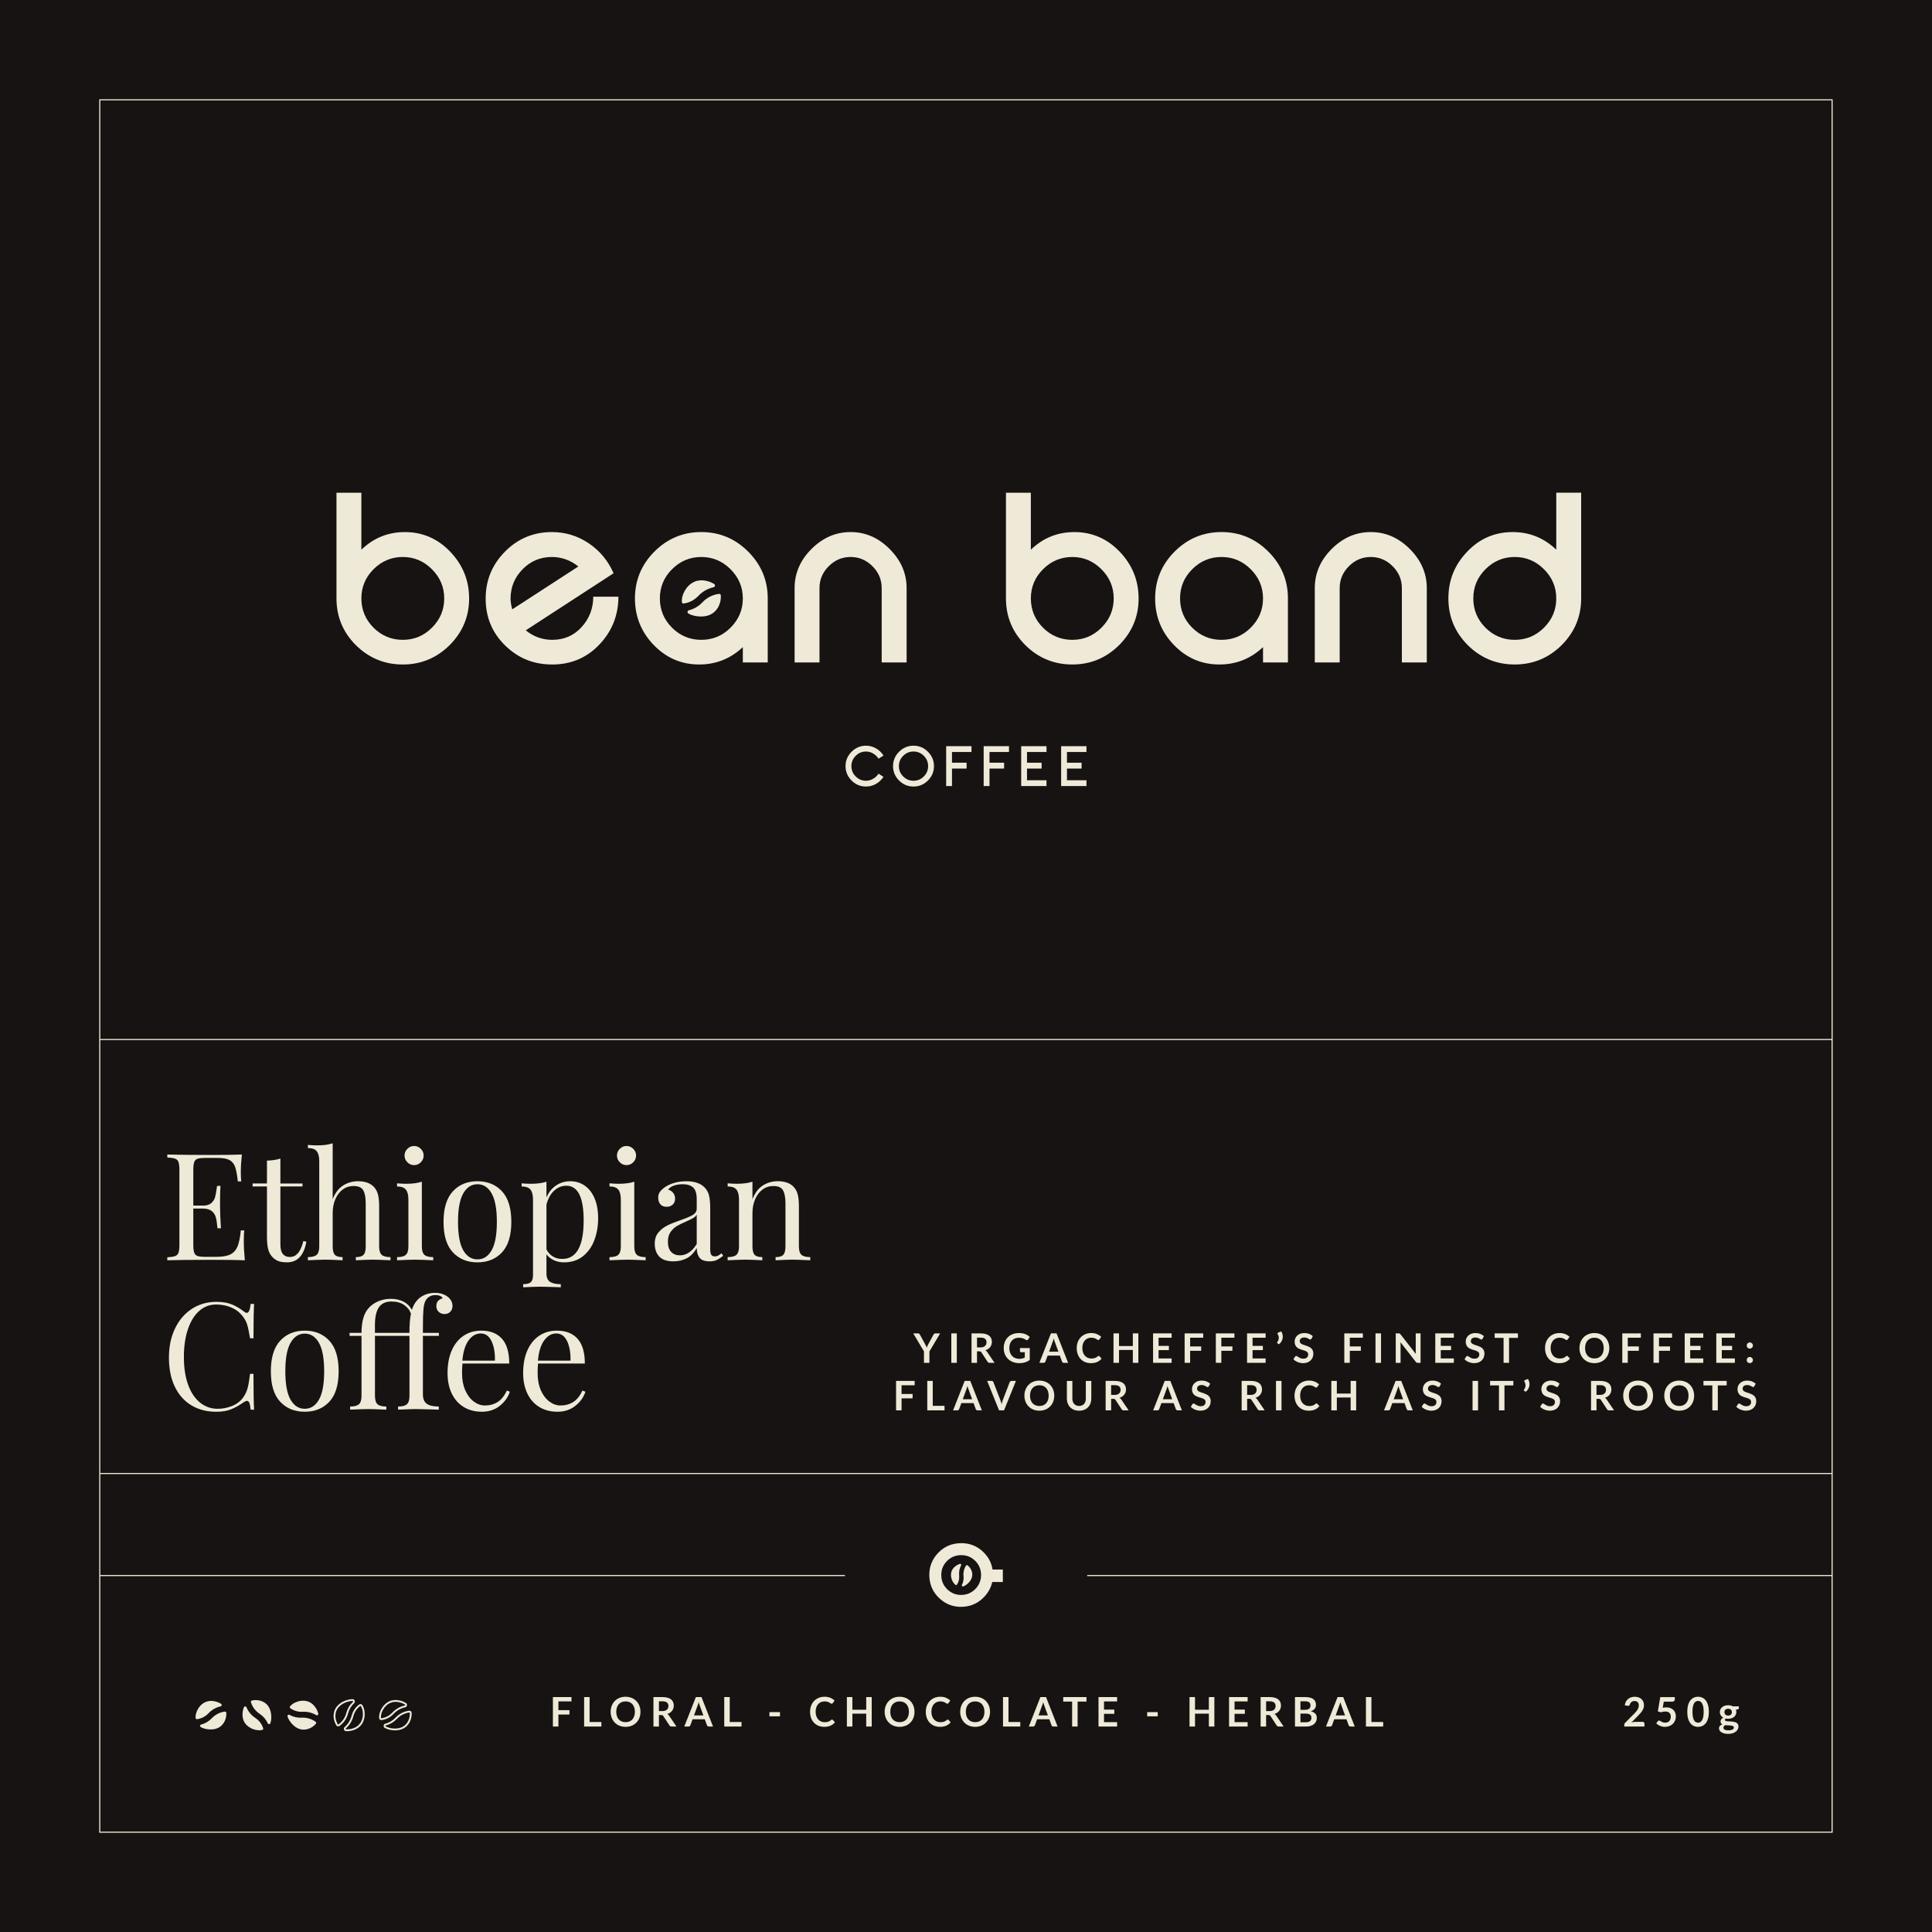
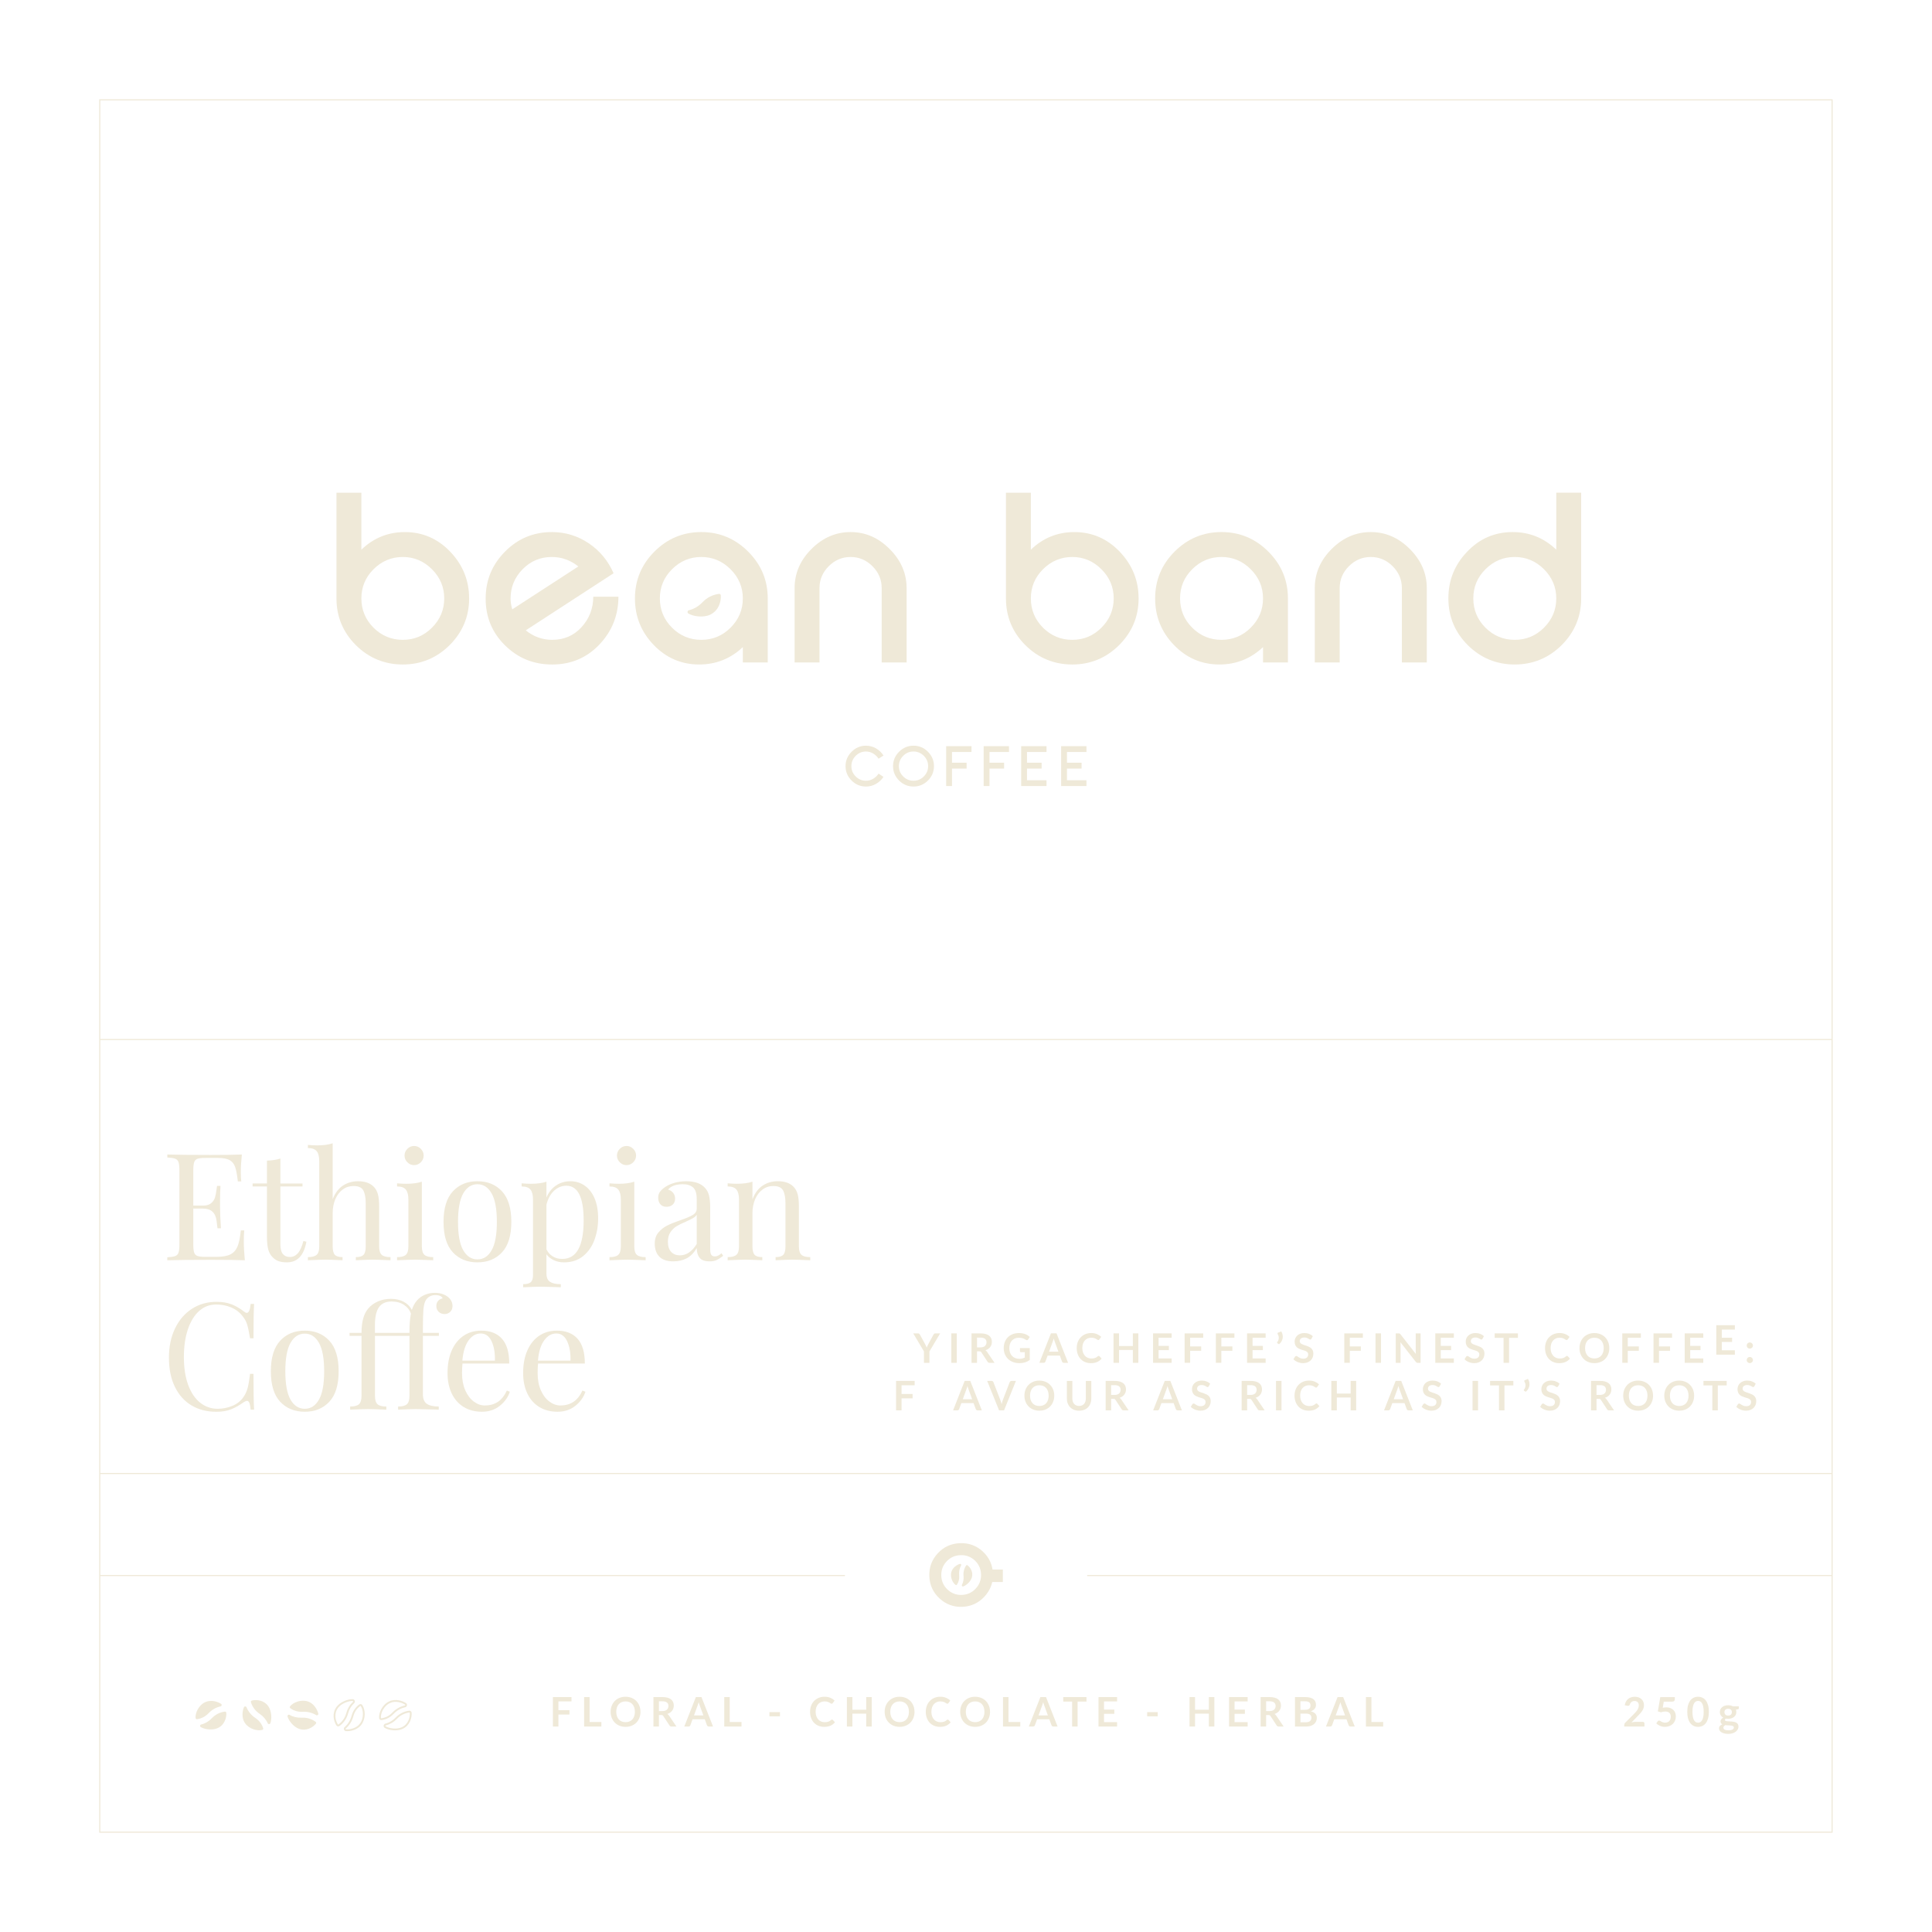
<svg xmlns="http://www.w3.org/2000/svg" viewBox="0 0 1888.8 1888.8" data-name="Layer 1" id="Layer_1">
  <defs>
    <style>
      .cls-1 {
        stroke-width: 1.77px;
      }

      .cls-1, .cls-2 {
        fill: none;
        stroke: #efe9d8;
        stroke-miterlimit: 10;
      }

      .cls-2 {
        stroke-width: 1.06px;
      }

      .cls-3 {
        fill: #efe9d8;
      }

      .cls-4 {
        fill: #171312;
      }
    </style>
  </defs>
-   <rect height="1888.8" width="1888.8" class="cls-4" />
  <rect height="1693.6" width="1693.6" y="97.6" x="97.54" class="cls-2" />
  <g>
    <path d="M545.93,1663.39v8.52h10.79v4.28h-10.79v11.73h-5.39v-28.8h18.16v4.26h-12.78Z" class="cls-3" />
    <path d="M587.92,1683.5v4.42h-16.86v-28.8h5.36v24.37h11.51Z" class="cls-3" />
    <path d="M626.16,1673.52c0,2.11-.35,4.06-1.04,5.86-.69,1.8-1.69,3.36-2.96,4.67s-2.8,2.34-4.6,3.07c-1.79.74-3.78,1.11-5.97,1.11s-4.17-.37-5.97-1.11c-1.79-.73-3.32-1.76-4.61-3.07-1.27-1.32-2.27-2.87-2.98-4.67-.69-1.8-1.05-3.75-1.05-5.86s.36-4.06,1.05-5.86c.71-1.8,1.7-3.36,2.98-4.67,1.29-1.32,2.82-2.34,4.61-3.07,1.8-.74,3.78-1.11,5.97-1.11,1.45,0,2.82.17,4.11.51s2.48.82,3.54,1.43c1.08.62,2.05,1.37,2.91,2.26.84.88,1.58,1.86,2.17,2.96.6,1.09,1.05,2.27,1.37,3.54.3,1.27.46,2.62.46,4.02ZM620.69,1673.52c0-1.58-.21-3-.64-4.25-.43-1.26-1.02-2.32-1.81-3.2s-1.73-1.54-2.85-2.01c-1.12-.46-2.4-.69-3.79-.69s-2.67.23-3.79.69c-1.14.47-2.09,1.14-2.88,2.01s-1.4,1.94-1.81,3.2c-.43,1.25-.64,2.67-.64,4.25s.21,3,.64,4.25c.42,1.25,1.02,2.32,1.81,3.19.79.87,1.74,1.54,2.88,2,1.12.46,2.38.69,3.79.69s2.67-.23,3.79-.69,2.06-1.14,2.85-2c.79-.87,1.38-1.94,1.81-3.19s.64-2.67.64-4.25Z" class="cls-3" />
    <path d="M661.32,1687.92h-4.83c-.91,0-1.58-.36-1.99-1.07l-6.05-9.22c-.24-.35-.48-.6-.75-.74-.28-.15-.68-.21-1.2-.21h-2.3v11.25h-5.36v-28.8h8.79c1.95,0,3.63.2,5.03.61,1.4.4,2.55.97,3.45,1.7.9.73,1.55,1.6,1.98,2.62s.64,2.13.64,3.36c0,.97-.14,1.88-.43,2.75-.29.86-.69,1.65-1.23,2.35-.54.71-1.2,1.32-1.99,1.86s-1.69.95-2.7,1.25c.35.2.66.44.96.71.29.28.55.6.8.97l7.2,10.63ZM647.55,1672.82c1.01,0,1.88-.12,2.64-.37.75-.26,1.36-.6,1.84-1.05.48-.45.84-.98,1.09-1.59.24-.61.36-1.28.36-2.01,0-1.46-.48-2.58-1.45-3.36-.96-.78-2.42-1.18-4.4-1.18h-3.43v9.56h3.35Z" class="cls-3" />
    <path d="M697.1,1687.92h-4.14c-.47,0-.84-.12-1.14-.35-.29-.24-.51-.53-.66-.87l-2.15-5.88h-11.93l-2.15,5.88c-.11.3-.3.58-.62.83-.3.26-.68.38-1.12.38h-4.2l11.34-28.8h5.45l11.31,28.8ZM687.64,1677.05l-3.5-9.58c-.18-.42-.36-.93-.54-1.51-.19-.59-.37-1.22-.55-1.9-.18.68-.36,1.32-.54,1.9-.19.6-.37,1.11-.54,1.54l-3.49,9.54h9.17Z" class="cls-3" />
    <path d="M724.93,1683.5v4.42h-16.88v-28.8h5.36v24.37h11.52Z" class="cls-3" />
    <path d="M752.23,1673.84h10.31v4.11h-10.31v-4.11Z" class="cls-3" />
    <path d="M813.41,1681.13c.29,0,.55.11.78.34l2.1,2.29c-1.16,1.45-2.6,2.55-4.31,3.32s-3.75,1.16-6.15,1.16c-2.13,0-4.06-.37-5.76-1.09-1.72-.73-3.17-1.74-4.37-3.05-1.2-1.3-2.13-2.86-2.78-4.67-.64-1.8-.96-3.77-.96-5.91s.33-4.15,1.02-5.95,1.66-3.35,2.92-4.65,2.76-2.31,4.49-3.03c1.74-.73,3.67-1.09,5.79-1.09s3.96.35,5.58,1.04c1.63.69,3.02,1.59,4.15,2.71l-1.79,2.49c-.11.16-.25.3-.42.42s-.4.18-.69.18c-.19,0-.4-.06-.61-.17-.22-.11-.44-.25-.71-.42-.25-.17-.54-.35-.87-.55-.33-.2-.72-.38-1.15-.55-.44-.17-.96-.3-1.52-.42-.58-.11-1.25-.17-2.01-.17-1.29,0-2.46.23-3.53.69s-1.99,1.12-2.76,1.99c-.78.87-1.37,1.93-1.8,3.18s-.64,2.69-.64,4.29.24,3.06.69,4.32c.46,1.27,1.08,2.33,1.86,3.19.79.86,1.7,1.52,2.77,1.98s2.2.69,3.43.69c.72,0,1.38-.04,1.98-.12.58-.08,1.14-.21,1.63-.38s.97-.39,1.41-.66c.44-.28.89-.61,1.32-1,.14-.12.28-.22.43-.29.14-.08.29-.11.46-.11Z" class="cls-3" />
    <path d="M852.22,1659.13v28.8h-5.37v-12.59h-13.53v12.59h-5.37v-28.8h5.37v12.38h13.53v-12.38h5.37Z" class="cls-3" />
    <path d="M894.06,1673.52c0,2.11-.35,4.06-1.04,5.86s-1.69,3.36-2.96,4.67-2.8,2.34-4.6,3.07c-1.79.74-3.78,1.11-5.97,1.11s-4.17-.37-5.97-1.11c-1.79-.73-3.32-1.76-4.61-3.07-1.27-1.32-2.27-2.87-2.98-4.67-.69-1.8-1.05-3.75-1.05-5.86s.36-4.06,1.05-5.86c.71-1.8,1.7-3.36,2.98-4.67,1.29-1.32,2.82-2.34,4.61-3.07,1.8-.74,3.78-1.11,5.97-1.11,1.45,0,2.82.17,4.11.51s2.48.82,3.54,1.43c1.08.62,2.05,1.37,2.91,2.26.84.88,1.58,1.86,2.17,2.96.6,1.09,1.05,2.27,1.37,3.54.3,1.27.46,2.62.46,4.02ZM888.59,1673.52c0-1.58-.21-3-.64-4.25-.43-1.26-1.02-2.32-1.81-3.2s-1.73-1.54-2.85-2.01c-1.12-.46-2.4-.69-3.79-.69s-2.67.23-3.79.69c-1.14.47-2.09,1.14-2.88,2.01s-1.4,1.94-1.81,3.2c-.43,1.25-.64,2.67-.64,4.25s.21,3,.64,4.25c.42,1.25,1.02,2.32,1.81,3.19.79.87,1.74,1.54,2.88,2,1.12.46,2.38.69,3.79.69s2.67-.23,3.79-.69,2.06-1.14,2.85-2c.79-.87,1.38-1.94,1.81-3.19s.64-2.67.64-4.25Z" class="cls-3" />
    <path d="M926.52,1681.13c.29,0,.55.11.78.34l2.12,2.29c-1.18,1.45-2.6,2.55-4.32,3.32-1.7.77-3.75,1.16-6.13,1.16-2.15,0-4.07-.37-5.77-1.09-1.7-.73-3.16-1.74-4.37-3.05-1.2-1.3-2.13-2.86-2.77-4.67-.65-1.8-.97-3.77-.97-5.91s.35-4.15,1.04-5.95,1.66-3.35,2.92-4.65c1.25-1.3,2.74-2.31,4.49-3.03,1.74-.73,3.67-1.09,5.77-1.09s3.96.35,5.59,1.04c1.62.69,3,1.59,4.14,2.71l-1.79,2.49c-.11.16-.24.3-.4.42s-.4.18-.69.18c-.19,0-.4-.06-.62-.17-.21-.11-.44-.25-.69-.42s-.54-.35-.87-.55c-.33-.2-.72-.38-1.16-.55-.43-.17-.94-.3-1.52-.42-.58-.11-1.25-.17-1.99-.17-1.29,0-2.48.23-3.54.69s-1.98,1.12-2.76,1.99c-.78.87-1.37,1.93-1.79,3.18-.43,1.25-.64,2.69-.64,4.29s.22,3.06.68,4.32c.46,1.27,1.08,2.33,1.87,3.19.78.86,1.7,1.52,2.77,1.98,1.05.46,2.2.69,3.42.69.73,0,1.4-.04,1.98-.12.6-.08,1.14-.21,1.63-.38s.97-.39,1.41-.66c.44-.28.89-.61,1.33-1,.14-.12.28-.22.42-.29.15-.08.3-.11.46-.11Z" class="cls-3" />
    <path d="M967.91,1673.52c0,2.11-.35,4.06-1.04,5.86s-1.69,3.36-2.96,4.67-2.8,2.34-4.6,3.07c-1.79.74-3.78,1.11-5.97,1.11s-4.17-.37-5.97-1.11c-1.79-.73-3.32-1.76-4.61-3.07-1.27-1.32-2.27-2.87-2.98-4.67-.69-1.8-1.05-3.75-1.05-5.86s.36-4.06,1.05-5.86c.71-1.8,1.7-3.36,2.98-4.67,1.29-1.32,2.82-2.34,4.61-3.07,1.8-.74,3.78-1.11,5.97-1.11,1.45,0,2.82.17,4.11.51s2.48.82,3.54,1.43c1.08.62,2.05,1.37,2.91,2.26.84.88,1.58,1.86,2.17,2.96.6,1.09,1.05,2.27,1.37,3.54.3,1.27.46,2.62.46,4.02ZM962.44,1673.52c0-1.58-.21-3-.64-4.25-.43-1.26-1.02-2.32-1.81-3.2s-1.73-1.54-2.85-2.01c-1.12-.46-2.4-.69-3.79-.69s-2.67.23-3.79.69c-1.14.47-2.09,1.14-2.88,2.01s-1.4,1.94-1.81,3.2c-.43,1.25-.64,2.67-.64,4.25s.21,3,.64,4.25c.42,1.25,1.02,2.32,1.81,3.19.79.87,1.74,1.54,2.88,2,1.12.46,2.38.69,3.79.69s2.67-.23,3.79-.69,2.06-1.14,2.85-2c.79-.87,1.38-1.94,1.81-3.19s.64-2.67.64-4.25Z" class="cls-3" />
    <path d="M997.46,1683.5v4.42h-16.88v-28.8h5.36v24.37h11.52Z" class="cls-3" />
    <path d="M1033.93,1687.92h-4.15c-.46,0-.84-.12-1.14-.35-.29-.24-.51-.53-.65-.87l-2.15-5.88h-11.93l-2.15,5.88c-.11.3-.32.58-.62.83-.3.26-.68.38-1.14.38h-4.18l11.33-28.8h5.47l11.31,28.8ZM1024.46,1677.05l-3.5-9.58c-.17-.42-.35-.93-.54-1.51-.18-.59-.37-1.22-.55-1.9-.17.68-.35,1.32-.54,1.9-.18.6-.36,1.11-.54,1.54l-3.48,9.54h9.15Z" class="cls-3" />
    <path d="M1062.19,1663.53h-8.68v24.39h-5.36v-24.39h-8.69v-4.4h22.73v4.4Z" class="cls-3" />
    <path d="M1079.32,1663.39v7.98h10.08v4.13h-10.08v8.14h12.79v4.29h-18.16v-28.8h18.16v4.26h-12.79Z" class="cls-3" />
    <path d="M1121.52,1673.84h10.31v4.11h-10.31v-4.11Z" class="cls-3" />
    <path d="M1187.2,1659.13v28.8h-5.37v-12.59h-13.53v12.59h-5.37v-28.8h5.37v12.38h13.53v-12.38h5.37Z" class="cls-3" />
    <path d="M1206.95,1663.39v7.98h10.08v4.13h-10.08v8.14h12.79v4.29h-18.16v-28.8h18.16v4.26h-12.79Z" class="cls-3" />
    <path d="M1254.92,1687.92h-4.83c-.91,0-1.58-.36-1.99-1.07l-6.05-9.22c-.24-.35-.48-.6-.75-.74-.28-.15-.68-.21-1.2-.21h-2.3v11.25h-5.36v-28.8h8.79c1.95,0,3.63.2,5.03.61,1.4.4,2.55.97,3.45,1.7.9.73,1.55,1.6,1.98,2.62s.64,2.13.64,3.36c0,.97-.14,1.88-.43,2.75-.29.86-.69,1.65-1.23,2.35-.54.71-1.2,1.32-1.99,1.86s-1.69.95-2.7,1.25c.35.2.66.44.96.71.29.28.55.6.8.97l7.2,10.63ZM1241.15,1672.82c1.01,0,1.88-.12,2.64-.37.75-.26,1.36-.6,1.84-1.05.48-.45.84-.98,1.09-1.59.24-.61.36-1.28.36-2.01,0-1.46-.48-2.58-1.45-3.36-.96-.78-2.42-1.18-4.4-1.18h-3.43v9.56h3.35Z" class="cls-3" />
    <path d="M1275.94,1659.13c1.88,0,3.49.18,4.83.54,1.34.35,2.44.87,3.3,1.53s1.48,1.47,1.88,2.41.6,2.01.6,3.19c0,.67-.1,1.32-.29,1.94-.21.62-.51,1.2-.93,1.73-.42.54-.96,1.03-1.59,1.47-.65.44-1.41.81-2.3,1.11,3.95.89,5.93,3.03,5.93,6.41,0,1.23-.22,2.35-.69,3.39-.47,1.04-1.14,1.93-2.04,2.68-.89.75-1.98,1.34-3.28,1.77s-2.78.64-4.46.64h-10.88v-28.8h9.93ZM1271.37,1663.26v8.33h4.26c1.83,0,3.21-.33,4.15-1s1.4-1.72,1.4-3.16-.42-2.58-1.27-3.21c-.84-.64-2.17-.96-3.97-.96h-4.57ZM1276.8,1683.74c.98,0,1.83-.12,2.51-.36.68-.24,1.22-.55,1.62-.96s.69-.87.87-1.39c.18-.53.28-1.1.28-1.7s-.1-1.18-.3-1.68c-.19-.5-.51-.92-.93-1.27-.43-.35-.98-.62-1.65-.81-.68-.19-1.48-.28-2.42-.28h-5.4v8.45h5.43Z" class="cls-3" />
    <path d="M1324.44,1687.92h-4.15c-.46,0-.84-.12-1.14-.35-.29-.24-.51-.53-.65-.87l-2.15-5.88h-11.93l-2.15,5.88c-.11.3-.32.58-.62.83-.3.26-.68.38-1.14.38h-4.18l11.33-28.8h5.47l11.31,28.8ZM1314.97,1677.05l-3.5-9.58c-.17-.42-.35-.93-.54-1.51-.18-.59-.37-1.22-.55-1.9-.17.68-.35,1.32-.54,1.9-.18.6-.36,1.11-.54,1.54l-3.48,9.54h9.15Z" class="cls-3" />
    <path d="M1352.25,1683.5v4.42h-16.86v-28.8h5.36v24.37h11.51Z" class="cls-3" />
  </g>
  <path d="M345.66,1664.44c.88-.8.33-2.3-.81-2.37-4.06-.22-11.5,2.32-15.1,7.13-4.36,5.84-2.8,13-.18,17.09.39.62,1.2.83,1.78.39,4.1-2.91,6.88-7.16,8.12-11.9,1.05-3.95,3.18-7.56,6.19-10.35h0Z" class="cls-1" />
  <path d="M352.57,1685.66c4.37-5.84,3.62-14.18.9-18.22-.41-.61-1.18-.78-1.75-.36-3.45,2.48-5.95,6.13-7.1,10.47-1.21,4.62-3.7,8.63-7.12,11.6-.91.76-.42,2.29.74,2.38,4.06.32,10.71-1.05,14.32-5.88Z" class="cls-1" />
  <path d="M376.93,1685.96c-1.16.28-1.4,1.86-.43,2.47,3.45,2.15,11.2,3.5,16.67,1.01,6.63-3.02,8.71-10.06,8.38-14.9-.04-.73-.65-1.3-1.37-1.2-4.99.58-9.48,2.97-12.84,6.53-2.82,2.96-6.42,5.1-10.4,6.09h0Z" class="cls-1" />
  <path d="M381.08,1664.03c-6.64,3.02-9.99,10.7-9.55,15.54.07.73.66,1.26,1.37,1.16,4.22-.51,8.17-2.51,11.26-5.77,3.28-3.47,7.39-5.79,11.82-6.74,1.16-.23,1.47-1.8.49-2.45-3.4-2.23-9.9-4.23-15.39-1.73Z" class="cls-1" />
  <path d="M261.76,1684.79c.48,1.09,2.07,1.05,2.5,0,1.52-3.77,1.51-11.64-1.89-16.59-4.12-6.01-11.41-6.84-16.12-5.68-.71.17-1.17.87-.94,1.56,1.43,4.82,4.56,8.82,8.65,11.52,3.4,2.27,6.14,5.45,7.8,9.2h0Z" class="cls-3" />
  <path d="M239.45,1684.49c4.12,6.02,12.26,7.99,16.95,6.73.71-.19,1.12-.87.9-1.55-1.23-4.06-3.88-7.61-7.63-10.09-3.98-2.63-6.98-6.28-8.68-10.48-.43-1.11-2.03-1.13-2.5-.06-1.61,3.74-2.46,10.48.95,15.46Z" class="cls-3" />
  <path d="M196.63,1685.96c-1.16.28-1.4,1.86-.43,2.47,3.45,2.15,11.2,3.5,16.67,1.01,6.63-3.02,8.71-10.06,8.38-14.9-.04-.73-.65-1.3-1.37-1.2-4.99.58-9.48,2.97-12.84,6.53-2.82,2.96-6.42,5.1-10.4,6.09h0Z" class="cls-3" />
  <path d="M200.77,1664.03c-6.64,3.02-9.99,10.7-9.55,15.54.07.73.66,1.26,1.37,1.16,4.22-.51,8.17-2.51,11.26-5.77,3.28-3.47,7.39-5.79,11.82-6.74,1.16-.23,1.47-1.8.49-2.45-3.4-2.23-9.9-4.23-15.39-1.73Z" class="cls-3" />
  <path d="M283.1,1676.53c-1.03-.6-2.29.39-2.01,1.5,1.03,3.93,5.72,10.24,11.4,12.2,6.89,2.37,13.24-1.3,16.33-5.05.47-.56.42-1.39-.17-1.81-4.02-3.02-8.92-4.36-13.81-4.1-4.08.21-8.17-.72-11.74-2.74h0Z" class="cls-3" />
  <path d="M301.19,1663.48c-6.9-2.37-14.61.89-17.62,4.7-.45.58-.39,1.36.2,1.78,3.41,2.53,7.65,3.8,12.14,3.56,4.77-.26,9.35.89,13.22,3.24,1,.63,2.31-.3,2.04-1.44-.94-3.96-4.27-9.88-9.98-11.84Z" class="cls-3" />
  <line y2="1540.31" x2="826.05" y1="1540.31" x1="97.66" class="cls-2" />
  <line y2="1540.31" x2="1791.27" y1="1540.31" x1="1062.88" class="cls-2" />
  <line y2="1440.56" x2="1791.27" y1="1440.56" x1="97.66" class="cls-2" />
  <line y2="1016.26" x2="1791.27" y1="1016.26" x1="97.66" class="cls-2" />
  <g>
    <path d="M239.37,1232.09c-6.63-.29-17.78-.44-33.45-.44-18.69,0-32.81.15-42.35.44v-2.92c3.5-.19,6.06-.58,7.67-1.17,1.61-.58,2.7-1.7,3.28-3.36s.87-4.33.87-8.03v-72.44c0-3.7-.29-6.38-.87-8.03s-1.68-2.78-3.28-3.36c-1.61-.59-4.17-.98-7.67-1.17v-2.92c9.54.29,23.66.44,42.35.44,14.32,0,24.49-.15,30.53-.44-.69,6.42-1.02,12.17-1.02,17.23,0,3.8.14,6.82.43,9.05h-3.35c-.68-6.33-1.56-11.02-2.63-14.09-1.08-3.07-2.88-5.31-5.4-6.72-2.53-1.41-6.38-2.12-11.55-2.12h-12.11c-3.5,0-6.06.27-7.67.8-1.61.54-2.7,1.63-3.28,3.29-.6,1.65-.89,4.33-.89,8.03v34.47h9.65c3.41,0,6.02-.8,7.88-2.41s3.09-3.5,3.72-5.7c.64-2.19,1.15-4.94,1.54-8.25l.44-2.92h3.35c-.29,4.09-.43,8.67-.43,13.73v7.01c0,4.97.29,11.88.87,20.74h-3.36c-.1-.68-.39-3.04-.87-7.08-.48-4.04-1.83-7.08-4.02-9.13-2.19-2.04-5.23-3.07-9.12-3.07h-9.65v35.06c0,3.7.29,6.38.89,8.03.58,1.65,1.68,2.76,3.28,3.29s4.17.8,7.67.8h10.66c6.04,0,10.63-.8,13.8-2.41,3.16-1.61,5.47-4.19,6.94-7.75,1.45-3.55,2.53-8.78,3.21-15.7h3.35c-.29,2.63-.43,6.14-.43,10.52,0,5.54.33,11.78,1.02,18.69Z" class="cls-3" />
    <path d="M274.12,1157.03h21.61v2.92h-21.61v56.52c0,4.37.8,7.55,2.41,9.49,1.61,1.95,3.92,2.92,6.94,2.92s5.59-1.22,7.74-3.66c2.15-2.43,3.95-6.42,5.41-11.98l2.92.73c-2.44,13.44-8.76,20.15-19,20.15-3.31,0-6.04-.39-8.18-1.16-2.13-.78-4.03-2-5.69-3.66-2.15-2.14-3.63-4.77-4.46-7.88s-1.23-7.3-1.23-12.56v-48.92h-14.02v-2.92h14.02v-22.35c5.44-.19,9.83-.88,13.14-2.04v24.39Z" class="cls-3" />
    <path d="M325.24,1172.36c2.44-6.13,5.81-10.58,10.15-13.36,4.33-2.78,9.23-4.17,14.69-4.17,6.81,0,11.98,1.86,15.48,5.55,1.84,1.95,3.16,4.38,3.95,7.3.78,2.92,1.16,6.87,1.16,11.83v38.99c0,3.99.83,6.74,2.48,8.25,1.66,1.51,4.53,2.26,8.63,2.26v3.07c-8.96-.39-14.8-.58-17.53-.58s-8.18.19-16.36.58v-3.07c3.6,0,6.12-.75,7.53-2.26s2.12-4.26,2.12-8.25v-42.21c0-5.45-.79-9.62-2.34-12.49-1.56-2.87-4.72-4.31-9.5-4.31-3.99,0-7.52,1.11-10.59,3.36-3.06,2.24-5.47,5.38-7.23,9.42-1.74,4.04-2.63,8.59-2.63,13.65v32.57c0,3.99.71,6.74,2.12,8.25,1.41,1.51,3.92,2.26,7.53,2.26v3.07c-8.18-.39-13.64-.58-16.36-.58s-8.57.19-17.53.58v-3.07c4.1,0,6.96-.75,8.63-2.26,1.65-1.51,2.48-4.26,2.48-8.25v-83.25c0-4.47-.83-7.74-2.48-9.78-1.66-2.05-4.53-3.07-8.63-3.07v-3.07c3.12.29,6.13.44,9.05.44,6.13,0,11.2-.68,15.19-2.04v54.62Z" class="cls-3" />
    <path d="M412.43,1218.51c0,3.99.82,6.74,2.48,8.25s4.53,2.26,8.61,2.26v3.07c-8.96-.39-14.84-.58-17.67-.58s-8.71.19-17.67.58v-3.07c4.08,0,6.95-.75,8.61-2.26s2.48-4.26,2.48-8.25v-45.72c0-4.47-.82-7.74-2.48-9.78-1.66-2.05-4.53-3.07-8.61-3.07v-3.07c3.12.29,6.13.44,9.05.44,6.13,0,11.19-.68,15.19-2.04v63.24ZM411.41,1123.14c1.84,1.86,2.77,4.04,2.77,6.58s-.93,4.72-2.77,6.57c-1.86,1.85-4.04,2.78-6.58,2.78s-4.72-.93-6.56-2.78c-1.86-1.85-2.78-4.04-2.78-6.57s.93-4.72,2.78-6.58c1.84-1.85,4.03-2.78,6.56-2.78s4.72.93,6.58,2.78Z" class="cls-3" />
    <path d="M490.78,1164.69c6.08,6.58,9.12,16.53,9.12,29.87s-3.05,23.27-9.12,29.79c-6.09,6.52-14.09,9.78-24.02,9.78s-17.94-3.26-24.03-9.78c-6.08-6.52-9.12-16.45-9.12-29.79s3.05-23.29,9.12-29.87c6.09-6.57,14.09-9.86,24.03-9.86s17.93,3.29,24.02,9.86ZM452.88,1166.74c-3.41,5.99-5.11,15.26-5.11,27.82s1.7,21.81,5.11,27.75c3.42,5.95,8.04,8.91,13.89,8.91s10.47-2.96,13.87-8.91c3.41-5.93,5.11-15.19,5.11-27.75s-1.7-21.83-5.11-27.82-8.03-8.99-13.87-8.99-10.47,3-13.89,8.99Z" class="cls-3" />
    <path d="M571.55,1159.07c4.13,2.82,7.37,6.96,9.71,12.42,2.34,5.45,3.5,11.98,3.5,19.57s-1.19,14.5-3.57,21.03c-2.4,6.52-6.09,11.83-11.1,15.91-5.01,4.09-11.27,6.13-18.76,6.13-3.71,0-7.06-.73-10.08-2.19s-5.36-3.36-7.02-5.7v18.7c0,3.99,1.18,6.74,3.52,8.25,2.33,1.5,5.84,2.26,10.51,2.26v3.07l-3.36-.15c-9.05-.3-14.94-.44-17.67-.44-2.34,0-7.59.19-15.77.59v-3.07c3.6,0,6.11-.66,7.52-1.97s2.12-3.68,2.12-7.08v-73.61c0-4.47-.83-7.74-2.48-9.78-1.66-2.05-4.53-3.07-8.63-3.07v-3.07c3.02.29,6.04.44,9.05.44,6.13,0,11.2-.68,15.19-2.04v15.48c2.15-5.06,5.26-8.98,9.36-11.75,4.08-2.78,8.75-4.17,14.01-4.17s9.82,1.41,13.96,4.24ZM570.6,1193.1c0-22.59-5.65-33.89-16.95-33.89-4.37,0-8.32,1.59-11.82,4.75s-6.04,7.72-7.6,13.66v43.81c1.37,2.82,3.36,5.09,5.99,6.79s5.79,2.55,9.5,2.55c13.91,0,20.88-12.56,20.88-37.68Z" class="cls-3" />
    <path d="M620.11,1218.51c0,3.99.82,6.74,2.48,8.25s4.53,2.26,8.61,2.26v3.07c-8.96-.39-14.84-.58-17.67-.58s-8.71.19-17.67.58v-3.07c4.08,0,6.95-.75,8.61-2.26s2.48-4.26,2.48-8.25v-45.72c0-4.47-.82-7.74-2.48-9.78-1.66-2.05-4.53-3.07-8.61-3.07v-3.07c3.12.29,6.13.44,9.05.44,6.13,0,11.19-.68,15.19-2.04v63.24ZM619.08,1123.14c1.84,1.86,2.77,4.04,2.77,6.58s-.93,4.72-2.77,6.57c-1.86,1.85-4.04,2.78-6.58,2.78s-4.72-.93-6.56-2.78c-1.86-1.85-2.78-4.04-2.78-6.57s.93-4.72,2.78-6.58c1.84-1.85,4.03-2.78,6.56-2.78s4.72.93,6.58,2.78Z" class="cls-3" />
    <path d="M644.57,1228.51c-2.98-3.07-4.46-7.32-4.46-12.78,0-4.38,1.19-7.98,3.59-10.81,2.38-2.82,5.21-5.06,8.46-6.72,3.27-1.65,7.57-3.41,12.93-5.25,5.45-1.85,9.5-3.55,12.13-5.12,2.62-1.55,3.93-3.65,3.93-6.28v-9.05c0-5.64-1.19-9.51-3.57-11.61-2.38-2.09-5.72-3.14-10.01-3.14-6.81,0-11.63,1.76-14.45,5.26,1.95.48,3.57,1.51,4.89,3.07,1.32,1.56,1.98,3.5,1.98,5.84s-.79,4.35-2.34,5.77c-1.56,1.41-3.56,2.12-5.98,2.12-2.73,0-4.78-.85-6.15-2.55-1.36-1.7-2.04-3.77-2.04-6.21s.55-4.29,1.68-5.84c1.12-1.56,2.8-3.12,5.04-4.67,2.34-1.65,5.3-3.02,8.9-4.09,3.61-1.07,7.55-1.61,11.84-1.61,7.59,0,13.33,1.81,17.24,5.41,2.42,2.24,4.06,4.94,4.89,8.11s1.25,7.32,1.25,12.49v40.6c0,2.44.33,4.19,1.02,5.25.68,1.07,1.84,1.61,3.5,1.61,1.16,0,2.26-.26,3.28-.8,1.02-.53,2.12-1.29,3.28-2.26l1.61,2.49c-2.52,1.95-4.69,3.34-6.49,4.16-1.8.83-4.07,1.25-6.78,1.25-4.68,0-7.95-1.17-9.79-3.51-1.86-2.33-2.78-5.5-2.78-9.49-2.92,4.87-6.27,8.25-10.08,10.15-3.79,1.9-8.07,2.85-12.85,2.85-6.13,0-10.69-1.54-13.65-4.6ZM681.15,1216.17v-28.62c-.87,1.36-2.09,2.49-3.64,3.36-1.56.88-3.95,2.05-7.16,3.51-3.71,1.56-6.7,3.05-8.99,4.45-2.28,1.41-4.26,3.34-5.91,5.77-1.66,2.43-2.49,5.54-2.49,9.35,0,4.38,1.08,7.69,3.23,9.93,2.13,2.24,4.96,3.36,8.46,3.36,6.42,0,11.93-3.7,16.5-11.1Z" class="cls-3" />
    <path d="M775.93,1160.38c1.86,1.95,3.17,4.38,3.95,7.3.78,2.92,1.16,6.87,1.16,11.83v38.99c0,3.99.83,6.74,2.49,8.25,1.65,1.51,4.53,2.26,8.61,2.26v3.07c-8.96-.39-14.8-.58-17.53-.58s-8.17.19-16.35.58v-3.07c3.6,0,6.11-.75,7.52-2.26,1.41-1.51,2.12-4.26,2.12-8.25v-42.21c0-5.45-.78-9.62-2.34-12.49-1.55-2.87-4.72-4.31-9.48-4.31-4,0-7.55,1.16-10.66,3.5-3.13,2.33-5.54,5.52-7.24,9.57-1.7,4.04-2.55,8.54-2.55,13.51v32.42c0,3.99.71,6.74,2.12,8.25,1.41,1.51,3.92,2.26,7.52,2.26v3.07c-8.18-.39-13.64-.58-16.35-.58s-8.57.19-17.53.58v-3.07c4.08,0,6.95-.75,8.61-2.26s2.48-4.26,2.48-8.25v-45.72c0-4.47-.82-7.74-2.48-9.78-1.66-2.05-4.53-3.07-8.61-3.07v-3.07c3.12.29,6.13.44,9.05.44,6.13,0,11.19-.68,15.19-2.04v17.23c2.42-6.23,5.81-10.73,10.15-13.51,4.33-2.78,9.22-4.17,14.68-4.17,6.81,0,11.98,1.86,15.48,5.55Z" class="cls-3" />
    <path d="M226.51,1275.18c4.1,1.66,8.09,3.99,11.98,7.01,1.08.87,1.99,1.32,2.78,1.32,1.94,0,3.21-2.92,3.79-8.76h3.36c-.4,6.33-.6,17.53-.6,33.59h-3.35c-1.08-6.33-2.05-10.88-2.92-13.65-.87-2.78-2.34-5.43-4.39-7.96-2.92-3.8-6.65-6.65-11.17-8.54-4.53-1.9-9.41-2.85-14.68-2.85-6.33,0-11.85,2.1-16.57,6.29-4.72,4.18-8.4,10.15-11.02,17.89-2.63,7.74-3.95,16.82-3.95,27.24s1.41,19.72,4.24,27.31c2.82,7.59,6.74,13.36,11.75,17.31,5.01,3.95,10.69,5.91,17.02,5.91,4.86,0,9.58-.92,14.16-2.77,4.57-1.85,8.18-4.62,10.81-8.33,1.94-2.73,3.35-5.65,4.22-8.76.89-3.12,1.7-7.88,2.49-14.31h3.35c0,16.75.19,28.43.6,35.05h-3.36c-.29-3.12-.71-5.33-1.25-6.65-.53-1.32-1.29-1.97-2.26-1.97-.79,0-1.8.39-3.07,1.17-4.37,3.12-8.57,5.48-12.56,7.08-3.99,1.61-8.81,2.41-14.45,2.41-9.25,0-17.36-2.09-24.33-6.28-6.95-4.18-12.36-10.25-16.2-18.18-3.85-7.94-5.77-17.4-5.77-28.41s1.97-20.2,5.91-28.48c3.95-8.27,9.44-14.7,16.5-19.28,7.06-4.58,15.06-6.86,24.02-6.86,5.84,0,10.81.82,14.9,2.48Z" class="cls-3" />
    <path d="M321.96,1310.74c6.08,6.58,9.12,16.53,9.12,29.87s-3.05,23.27-9.12,29.79c-6.09,6.52-14.09,9.78-24.02,9.78s-17.94-3.26-24.03-9.78c-6.08-6.52-9.12-16.45-9.12-29.79s3.05-23.29,9.12-29.87c6.09-6.57,14.09-9.86,24.03-9.86s17.93,3.29,24.02,9.86ZM284.05,1312.79c-3.41,5.99-5.11,15.26-5.11,27.82s1.7,21.81,5.11,27.75c3.42,5.95,8.04,8.91,13.89,8.91s10.47-2.96,13.87-8.91c3.41-5.93,5.11-15.19,5.11-27.75s-1.7-21.83-5.11-27.82c-3.41-5.99-8.03-8.99-13.87-8.99s-10.47,3-13.89,8.99Z" class="cls-3" />
    <path d="M442.37,1276.93c0,2.24-.73,4.09-2.19,5.55-1.47,1.46-3.31,2.19-5.55,2.19s-4.14-.71-5.69-2.12c-1.56-1.41-2.34-3.34-2.34-5.77,0-2.04.55-3.7,1.68-4.96s2.6-2.09,4.46-2.49c-.29-.97-1.08-1.75-2.34-2.33-1.26-.59-2.87-.88-4.82-.88-2.15,0-4.04.49-5.69,1.46-1.66.98-2.92,2.29-3.81,3.95-1.07,1.95-1.77,4.82-2.12,8.62-.33,3.79-.51,10.17-.51,19.13v3.8h15.63v2.92h-15.63v57.1c0,4.48,1.3,7.59,3.88,9.35,2.58,1.75,6.45,2.63,11.62,2.63v3.07l-3.52-.15c-9.93-.29-16.25-.44-18.98-.44-2.53,0-8.28.19-17.24.58v-3.07c4.1,0,6.96-.75,8.63-2.26,1.65-1.51,2.48-4.26,2.48-8.25v-58.56h-33.74v58.56c0,3.99.83,6.74,2.49,8.25,1.65,1.51,4.53,2.26,8.61,2.26v3.07c-8.96-.39-14.8-.58-17.53-.58-2.92,0-8.86.19-17.82.58v-3.07c4.1,0,6.96-.75,8.63-2.26,1.65-1.51,2.48-4.26,2.48-8.25v-58.56h-11.69v-2.92h11.69c0-10.81,2.19-18.75,6.58-23.81,2.42-2.92,5.59-5.23,9.48-6.94,3.89-1.7,8.13-2.55,12.71-2.55s8.67.92,12.27,2.77c3.6,1.86,6.33,4.53,8.18,8.04,1.16-3.7,2.87-6.82,5.11-9.35,1.95-2.24,4.43-4.02,7.45-5.33,3.02-1.32,6.33-1.97,9.93-1.97,5.07,0,9.3,1.32,12.71,3.94,3.02,2.44,4.53,5.45,4.53,9.05ZM401.77,1284.23c-1.27-3.5-3.53-6.35-6.8-8.54-3.27-2.19-7.32-3.29-12.2-3.29-5.55,0-9.64,1.86-12.27,5.55-2.63,3.7-3.95,9.59-3.95,17.67v7.45h33.74c0-7.98.48-14.26,1.47-18.84Z" class="cls-3" />
    <path d="M498.45,1360.61c-1.76,5.36-5.04,9.96-9.86,13.8-4.82,3.84-10.65,5.77-17.46,5.77s-12.9-1.58-17.96-4.74c-5.07-3.16-8.94-7.59-11.62-13.29s-4.02-12.29-4.02-19.79c0-8.47,1.36-15.82,4.08-22.05,2.73-6.23,6.58-11.03,11.55-14.38,4.96-3.36,10.76-5.04,17.38-5.04,8.76,0,15.51,2.66,20.23,7.96,4.72,5.31,7.09,13.37,7.09,24.17h-45.72c-.29,2.73-.44,5.84-.44,9.35,0,6.42,1.05,12.02,3.14,16.79,2.09,4.78,4.87,8.45,8.32,11.03,3.46,2.58,7.09,3.87,10.88,3.87,4.68,0,8.82-1.11,12.42-3.36,3.6-2.24,6.62-5.99,9.05-11.24l2.92,1.16ZM458.14,1310.38c-3.31,4.48-5.34,11.1-6.13,19.86h31.84c.19-7.59-.9-13.92-3.28-18.99-2.4-5.06-5.93-7.59-10.59-7.59s-8.53,2.24-11.84,6.72Z" class="cls-3" />
    <path d="M572.34,1360.61c-1.74,5.36-5.04,9.96-9.86,13.8-4.82,3.84-10.63,5.77-17.44,5.77s-12.9-1.58-17.97-4.74c-5.07-3.16-8.93-7.59-11.6-13.29-2.69-5.7-4.03-12.29-4.03-19.79,0-8.47,1.37-15.82,4.1-22.05,2.73-6.23,6.58-11.03,11.53-14.38,4.97-3.36,10.76-5.04,17.39-5.04,8.75,0,15.49,2.66,20.23,7.96,4.72,5.31,7.07,13.37,7.07,24.17h-45.72c-.29,2.73-.43,5.84-.43,9.35,0,6.42,1.04,12.02,3.14,16.79,2.09,4.78,4.86,8.45,8.32,11.03,3.45,2.58,7.07,3.87,10.88,3.87,4.67,0,8.81-1.11,12.41-3.36,3.6-2.24,6.62-5.99,9.05-11.24l2.92,1.16ZM532.04,1310.38c-3.31,4.48-5.36,11.1-6.13,19.86h31.83c.19-7.59-.9-13.92-3.28-18.99-2.38-5.06-5.91-7.59-10.59-7.59s-8.51,2.24-11.82,6.72Z" class="cls-3" />
  </g>
  <g>
    <path d="M908.64,1321.21v11.15h-5.34v-11.15l-10.49-17.65h4.72c.47,0,.83.11,1.11.34.26.22.5.51.68.86l5.26,9.62c.3.57.58,1.11.8,1.61.24.51.44,1.01.64,1.52.17-.51.37-1.01.6-1.52s.48-1.04.78-1.61l5.23-9.62c.15-.3.37-.57.66-.82.29-.26.66-.38,1.11-.38h4.75l-10.49,17.65Z" class="cls-3" />
    <path d="M935.41,1332.36h-5.37v-28.8h5.37v28.8Z" class="cls-3" />
    <path d="M972.29,1332.36h-4.83c-.91,0-1.58-.36-1.99-1.07l-6.05-9.22c-.24-.35-.48-.6-.75-.74-.28-.15-.68-.21-1.2-.21h-2.3v11.25h-5.36v-28.8h8.79c1.95,0,3.63.2,5.03.61,1.4.4,2.55.97,3.45,1.7.9.73,1.55,1.6,1.98,2.62s.64,2.13.64,3.36c0,.97-.14,1.88-.43,2.75-.29.86-.69,1.65-1.23,2.35-.54.71-1.2,1.32-1.99,1.86s-1.69.95-2.7,1.25c.35.2.66.44.96.71.29.28.55.6.8.97l7.2,10.63ZM958.52,1317.26c1.01,0,1.88-.12,2.64-.37.75-.26,1.36-.6,1.84-1.05.48-.45.84-.98,1.09-1.59.24-.61.36-1.28.36-2.01,0-1.46-.48-2.58-1.45-3.36-.96-.78-2.42-1.18-4.4-1.18h-3.43v9.56h3.35Z" class="cls-3" />
    <path d="M1006.74,1317.92v11.65c-1.47,1.08-3.02,1.86-4.68,2.36-1.65.5-3.42.75-5.3.75-2.35,0-4.49-.37-6.38-1.09-1.91-.73-3.53-1.74-4.89-3.05-1.34-1.3-2.38-2.86-3.12-4.67-.73-1.8-1.09-3.77-1.09-5.91s.36-4.15,1.05-5.95c.71-1.81,1.7-3.36,3-4.66,1.29-1.3,2.87-2.31,4.71-3.03,1.84-.71,3.92-1.07,6.22-1.07,1.16,0,2.26.09,3.27.28,1.02.19,1.97.44,2.84.77s1.66.72,2.38,1.18c.71.46,1.37.98,1.97,1.54l-1.54,2.43c-.24.38-.55.62-.93.71-.39.08-.8-.01-1.26-.29-.44-.25-.87-.51-1.32-.75-.44-.26-.93-.47-1.47-.66-.53-.19-1.14-.34-1.8-.46-.68-.12-1.45-.18-2.33-.18-1.43,0-2.7.24-3.85.71s-2.13,1.16-2.95,2.06c-.8.89-1.43,1.96-1.87,3.21-.43,1.25-.65,2.64-.65,4.18,0,1.65.24,3.12.71,4.41s1.14,2.39,1.99,3.29c.84.89,1.88,1.58,3.09,2.05,1.22.47,2.56.71,4.04.71,1.07,0,2.02-.11,2.85-.34.83-.22,1.65-.53,2.45-.91v-5.22h-3.63c-.35,0-.61-.1-.8-.28-.19-.19-.29-.43-.29-.71v-3.03h9.57Z" class="cls-3" />
    <path d="M1044.22,1332.36h-4.15c-.46,0-.84-.12-1.14-.35-.29-.24-.51-.53-.65-.87l-2.15-5.88h-11.93l-2.15,5.88c-.11.3-.32.58-.62.83-.3.26-.68.38-1.14.38h-4.18l11.33-28.8h5.47l11.31,28.8ZM1034.75,1321.48l-3.5-9.58c-.17-.42-.35-.93-.54-1.51-.18-.59-.37-1.22-.55-1.9-.17.68-.35,1.32-.54,1.9-.18.6-.36,1.11-.54,1.54l-3.48,9.54h9.15Z" class="cls-3" />
    <path d="M1074.08,1325.57c.29,0,.55.11.78.34l2.12,2.29c-1.18,1.45-2.6,2.55-4.32,3.32-1.7.77-3.75,1.16-6.13,1.16-2.15,0-4.07-.37-5.77-1.09-1.7-.73-3.16-1.74-4.37-3.05-1.2-1.3-2.13-2.86-2.77-4.67-.65-1.8-.97-3.77-.97-5.91s.35-4.15,1.04-5.95,1.66-3.35,2.92-4.65c1.25-1.3,2.74-2.31,4.49-3.03,1.74-.73,3.67-1.09,5.77-1.09s3.96.35,5.59,1.04c1.62.69,3,1.59,4.14,2.71l-1.79,2.49c-.11.16-.24.3-.4.42s-.4.18-.69.18c-.19,0-.4-.06-.62-.17-.21-.11-.44-.25-.69-.42s-.54-.35-.87-.55c-.33-.2-.72-.38-1.16-.55-.43-.17-.94-.3-1.52-.42-.58-.11-1.25-.17-1.99-.17-1.29,0-2.48.23-3.54.69-1.07.46-1.98,1.12-2.76,1.99-.78.87-1.37,1.93-1.79,3.18-.43,1.25-.64,2.69-.64,4.29s.22,3.06.68,4.32c.46,1.27,1.08,2.33,1.87,3.19.78.86,1.7,1.52,2.77,1.98,1.05.46,2.2.69,3.42.69.73,0,1.4-.04,1.98-.12.6-.08,1.14-.21,1.63-.38s.97-.39,1.41-.66c.44-.28.89-.61,1.33-1,.14-.12.28-.22.42-.29.15-.08.3-.11.46-.11Z" class="cls-3" />
    <path d="M1112.9,1303.56v28.8h-5.39v-12.59h-13.51v12.59h-5.39v-28.8h5.39v12.38h13.51v-12.38h5.39Z" class="cls-3" />
    <path d="M1132.66,1307.82v7.98h10.08v4.13h-10.08v8.14h12.78v4.29h-18.16v-28.8h18.16v4.26h-12.78Z" class="cls-3" />
    <path d="M1163.53,1307.82v8.52h10.79v4.28h-10.79v11.73h-5.39v-28.8h18.16v4.26h-12.78Z" class="cls-3" />
    <path d="M1194.03,1307.82v8.52h10.8v4.28h-10.8v11.73h-5.37v-28.8h18.16v4.26h-12.79Z" class="cls-3" />
    <path d="M1224.55,1307.82v7.98h10.08v4.13h-10.08v8.14h12.78v4.29h-18.16v-28.8h18.16v4.26h-12.78Z" class="cls-3" />
    <path d="M1252.61,1301.63c.64,1.05,1.07,2.14,1.29,3.27.24,1.14.25,2.26.07,3.36-.19,1.11-.58,2.17-1.16,3.19-.6,1.01-1.38,1.92-2.38,2.73l-1.56-.93c-.12-.08-.22-.17-.28-.29-.06-.11-.07-.22-.07-.34.01-.11.04-.22.08-.33s.11-.2.19-.28c.28-.33.54-.78.79-1.32.25-.55.43-1.16.53-1.83.11-.68.1-1.4-.03-2.17-.14-.77-.43-1.54-.91-2.31-.22-.39-.29-.72-.19-1.01.11-.28.32-.48.65-.6l2.99-1.16Z" class="cls-3" />
    <path d="M1282.12,1308.8c-.15.28-.32.48-.5.6-.18.13-.4.19-.66.19-.29,0-.58-.1-.91-.31-.32-.21-.71-.44-1.16-.69-.46-.26-.98-.48-1.58-.69-.61-.21-1.33-.31-2.15-.31-.75,0-1.4.09-1.95.27s-1.02.43-1.4.75c-.39.32-.66.7-.86,1.14-.18.44-.28.93-.28,1.47,0,.67.19,1.24.57,1.69.39.45.89.84,1.51,1.16s1.33.6,2.13.86c.79.25,1.61.52,2.45.8.83.28,1.65.62,2.45,1,.79.38,1.51.86,2.13,1.43.62.58,1.12,1.29,1.5,2.13.39.83.57,1.85.57,3.05,0,1.3-.22,2.52-.66,3.66-.44,1.14-1.09,2.13-1.95,2.96-.86.84-1.9,1.51-3.13,1.99-1.25.48-2.66.73-4.25.73-.91,0-1.81-.09-2.7-.27-.9-.18-1.74-.44-2.56-.77-.82-.33-1.59-.73-2.3-1.19-.72-.46-1.36-.98-1.92-1.56l1.58-2.57c.14-.19.3-.34.51-.46.22-.13.44-.19.68-.19.33,0,.69.14,1.08.41.39.28.84.57,1.37.91.54.33,1.15.64,1.87.91.71.27,1.56.41,2.56.41,1.52,0,2.7-.36,3.54-1.09.83-.72,1.25-1.76,1.25-3.12,0-.75-.18-1.37-.57-1.85-.37-.48-.87-.89-1.5-1.21s-1.34-.6-2.13-.82c-.8-.23-1.61-.47-2.44-.73-.82-.27-1.63-.59-2.42-.96-.8-.37-1.51-.86-2.13-1.45-.62-.6-1.12-1.35-1.51-2.24-.37-.9-.57-2-.57-3.32,0-1.05.21-2.07.64-3.07.42-1,1.02-1.88,1.81-2.65.8-.77,1.79-1.38,2.95-1.85,1.16-.47,2.51-.7,4.03-.7,1.69,0,3.27.26,4.69.8,1.44.53,2.66,1.27,3.67,2.23l-1.34,2.53Z" class="cls-3" />
    <path d="M1319.62,1307.82v8.52h10.8v4.28h-10.8v11.73h-5.37v-28.8h18.16v4.26h-12.79Z" class="cls-3" />
    <path d="M1350.14,1332.36h-5.39v-28.8h5.39v28.8Z" class="cls-3" />
    <path d="M1388.81,1303.56v28.8h-2.74c-.43,0-.79-.07-1.07-.21-.29-.14-.57-.37-.83-.71l-15.04-19.2c.08.88.12,1.69.12,2.43v17.69h-4.72v-28.8h2.81c.22,0,.42,0,.58.03s.32.06.44.12c.12.06.25.15.36.26.12.11.26.26.4.45l15.09,19.28c-.03-.47-.07-.93-.1-1.38s-.04-.87-.04-1.25v-17.51h4.72Z" class="cls-3" />
    <path d="M1408.56,1307.82v7.98h10.08v4.13h-10.08v8.14h12.79v4.29h-18.16v-28.8h18.16v4.26h-12.79Z" class="cls-3" />
    <path d="M1449.39,1308.8c-.17.28-.33.48-.51.6-.18.13-.4.19-.66.19-.28,0-.58-.1-.9-.31-.33-.21-.72-.44-1.18-.69-.44-.26-.97-.48-1.58-.69-.61-.21-1.32-.31-2.13-.31-.75,0-1.4.09-1.95.27-.57.18-1.04.43-1.41.75s-.66.7-.84,1.14-.28.93-.28,1.47c0,.67.19,1.24.57,1.69s.87.84,1.5,1.16c.64.32,1.34.6,2.13.86.8.25,1.62.52,2.45.8.84.28,1.66.62,2.45,1,.8.38,1.51.86,2.13,1.43.62.58,1.12,1.29,1.51,2.13.37.83.57,1.85.57,3.05,0,1.3-.22,2.52-.66,3.66-.46,1.14-1.11,2.13-1.95,2.96-.86.84-1.91,1.51-3.14,1.99s-2.64.73-4.24.73c-.93,0-1.83-.09-2.71-.27s-1.74-.44-2.56-.77c-.82-.33-1.58-.73-2.3-1.19s-1.36-.98-1.91-1.56l1.58-2.57c.12-.19.3-.34.51-.46.21-.13.44-.19.68-.19.33,0,.69.14,1.08.41.37.28.83.57,1.37.91.53.33,1.15.64,1.86.91.72.27,1.56.41,2.56.41,1.52,0,2.71-.36,3.54-1.09.84-.72,1.26-1.76,1.26-3.12,0-.75-.19-1.37-.57-1.85-.39-.48-.89-.89-1.51-1.21s-1.33-.6-2.13-.82c-.79-.23-1.61-.47-2.42-.73-.83-.27-1.63-.59-2.44-.96-.79-.37-1.51-.86-2.13-1.45-.62-.6-1.12-1.35-1.5-2.24-.39-.9-.57-2-.57-3.32,0-1.05.21-2.07.62-3.07s1.02-1.88,1.83-2.65c.79-.77,1.77-1.38,2.95-1.85,1.16-.47,2.51-.7,4.02-.7,1.7,0,3.27.26,4.71.8,1.43.53,2.64,1.27,3.66,2.23l-1.33,2.53Z" class="cls-3" />
    <path d="M1483.99,1307.96h-8.68v24.39h-5.36v-24.39h-8.69v-4.4h22.73v4.4Z" class="cls-3" />
    <path d="M1531.95,1325.57c.29,0,.55.11.78.34l2.1,2.29c-1.16,1.45-2.6,2.55-4.31,3.32s-3.75,1.16-6.15,1.16c-2.13,0-4.06-.37-5.76-1.09-1.72-.73-3.17-1.74-4.37-3.05s-2.13-2.86-2.78-4.67c-.64-1.8-.96-3.77-.96-5.91s.33-4.15,1.02-5.95,1.66-3.35,2.92-4.65,2.76-2.31,4.49-3.03c1.74-.73,3.67-1.09,5.79-1.09s3.96.35,5.58,1.04c1.63.69,3.02,1.59,4.15,2.71l-1.79,2.49c-.11.16-.25.3-.42.42s-.4.18-.69.18c-.19,0-.4-.06-.61-.17-.22-.11-.44-.25-.71-.42-.25-.17-.54-.35-.87-.55-.33-.2-.72-.38-1.15-.55-.44-.17-.96-.3-1.52-.42-.58-.11-1.25-.17-2.01-.17-1.29,0-2.46.23-3.53.69s-1.99,1.12-2.76,1.99c-.78.87-1.37,1.93-1.8,3.18s-.64,2.69-.64,4.29.24,3.06.69,4.32c.46,1.27,1.08,2.33,1.86,3.19.79.86,1.7,1.52,2.77,1.98s2.2.69,3.43.69c.72,0,1.38-.04,1.98-.12.58-.08,1.14-.21,1.63-.38s.97-.39,1.41-.66c.44-.28.89-.61,1.32-1,.14-.12.28-.22.43-.29.14-.08.29-.11.46-.11Z" class="cls-3" />
    <path d="M1573.33,1317.96c0,2.11-.35,4.06-1.05,5.86-.69,1.8-1.68,3.36-2.95,4.67s-2.81,2.34-4.6,3.07c-1.8.74-3.79,1.11-5.98,1.11s-4.17-.37-5.95-1.11c-1.8-.73-3.34-1.76-4.61-3.07-1.29-1.32-2.27-2.87-2.98-4.67s-1.05-3.75-1.05-5.86.35-4.06,1.05-5.86,1.69-3.36,2.98-4.67c1.27-1.32,2.81-2.34,4.61-3.07,1.79-.74,3.78-1.11,5.95-1.11,1.47,0,2.84.17,4.13.51s2.46.82,3.54,1.43c1.08.62,2.04,1.37,2.89,2.26.86.88,1.59,1.86,2.19,2.96.6,1.09,1.05,2.27,1.36,3.54.32,1.27.47,2.62.47,4.02ZM1567.85,1317.96c0-1.58-.21-3-.64-4.25-.42-1.26-1.02-2.32-1.81-3.2-.78-.88-1.73-1.54-2.85-2.01-1.12-.46-2.38-.69-3.79-.69s-2.67.23-3.79.69c-1.12.47-2.08,1.14-2.87,2.01s-1.4,1.94-1.83,3.2c-.42,1.25-.64,2.67-.64,4.25s.22,3,.64,4.25c.43,1.25,1.04,2.32,1.83,3.19.79.87,1.74,1.54,2.87,2s2.38.69,3.79.69,2.67-.23,3.79-.69,2.08-1.14,2.85-2c.79-.87,1.4-1.94,1.81-3.19.43-1.25.64-2.67.64-4.25Z" class="cls-3" />
    <path d="M1591.38,1307.82v8.52h10.8v4.28h-10.8v11.73h-5.37v-28.8h18.16v4.26h-12.79Z" class="cls-3" />
    <path d="M1621.9,1307.82v8.52h10.8v4.28h-10.8v11.73h-5.37v-28.8h18.16v4.26h-12.79Z" class="cls-3" />
    <path d="M1652.41,1307.82v7.98h10.08v4.13h-10.08v8.14h12.78v4.29h-18.16v-28.8h18.16v4.26h-12.78Z" class="cls-3" />
-     <path d="M1683.29,1307.82v7.98h10.08v4.13h-10.08v8.14h12.78v4.29h-18.16v-28.8h18.16v4.26h-12.78Z" class="cls-3" />
+     <path d="M1683.29,1307.82h10.08v4.13h-10.08v8.14h12.78v4.29h-18.16v-28.8h18.16v4.26h-12.78Z" class="cls-3" />
    <path d="M1707.68,1315.45c0-.41.07-.8.22-1.17.15-.37.36-.69.64-.96.26-.27.58-.48.96-.64.36-.16.76-.24,1.19-.24s.82.08,1.19.24c.36.16.68.37.96.64.26.26.48.58.64.96.17.37.25.76.25,1.17,0,.43-.08.82-.25,1.19-.15.36-.37.68-.64.94-.28.27-.6.48-.96.63-.37.15-.76.23-1.19.23s-.83-.08-1.19-.23c-.37-.15-.69-.36-.96-.63-.28-.26-.48-.58-.64-.94-.15-.37-.22-.76-.22-1.19ZM1707.68,1329.65c0-.42.07-.8.22-1.18s.36-.69.64-.96c.26-.26.58-.48.96-.64.36-.16.76-.24,1.19-.24s.82.08,1.19.24c.36.16.68.37.96.64.26.26.48.58.64.96.17.37.25.76.25,1.18s-.08.82-.25,1.18c-.15.37-.37.68-.64.95-.28.26-.6.47-.96.62-.37.15-.76.23-1.19.23s-.83-.08-1.19-.23c-.37-.15-.69-.36-.96-.62-.28-.27-.48-.58-.64-.95s-.22-.76-.22-1.18Z" class="cls-3" />
    <path d="M881.4,1354.29v8.52h10.8v4.28h-10.8v11.73h-5.37v-28.8h18.16v4.26h-12.79Z" class="cls-3" />
-     <path d="M923.41,1374.4v4.42h-16.88v-28.8h5.36v24.37h11.52Z" class="cls-3" />
    <path d="M959.88,1378.83h-4.15c-.46,0-.84-.12-1.14-.35-.29-.24-.51-.53-.65-.87l-2.15-5.88h-11.93l-2.15,5.88c-.11.3-.32.58-.62.83-.3.26-.68.38-1.14.38h-4.18l11.33-28.8h5.47l11.31,28.8ZM950.41,1367.95l-3.5-9.58c-.17-.42-.35-.93-.54-1.51-.18-.59-.37-1.22-.55-1.9-.17.68-.35,1.32-.54,1.9-.18.6-.36,1.11-.54,1.54l-3.48,9.54h9.15Z" class="cls-3" />
    <path d="M993.21,1350.03l-11.63,28.8h-4.85l-11.63-28.8h4.31c.46,0,.84.11,1.14.34.29.22.51.52.65.87l6.8,17.57c.22.57.43,1.2.64,1.88s.4,1.4.6,2.14c.15-.74.33-1.45.51-2.14.19-.69.39-1.32.62-1.88l6.74-17.57c.11-.3.32-.58.64-.83.3-.26.69-.38,1.14-.38h4.33Z" class="cls-3" />
    <path d="M1030.69,1364.43c0,2.11-.35,4.06-1.05,5.86-.69,1.8-1.68,3.36-2.95,4.67s-2.81,2.34-4.6,3.07c-1.8.74-3.79,1.11-5.98,1.11s-4.17-.37-5.95-1.11c-1.8-.73-3.34-1.76-4.61-3.07-1.29-1.32-2.27-2.87-2.98-4.67s-1.05-3.75-1.05-5.86.35-4.06,1.05-5.86,1.69-3.36,2.98-4.67c1.27-1.32,2.81-2.34,4.61-3.07,1.79-.74,3.78-1.11,5.95-1.11,1.47,0,2.84.17,4.13.51s2.46.82,3.54,1.43c1.08.62,2.04,1.37,2.89,2.26.86.88,1.59,1.86,2.19,2.96.6,1.09,1.05,2.27,1.36,3.54.32,1.27.47,2.62.47,4.02ZM1025.21,1364.43c0-1.58-.21-3-.64-4.25-.42-1.26-1.02-2.32-1.81-3.2-.78-.88-1.73-1.54-2.85-2.01-1.12-.46-2.38-.69-3.79-.69s-2.67.23-3.79.69c-1.12.47-2.08,1.14-2.87,2.01s-1.4,1.94-1.83,3.2c-.42,1.25-.64,2.67-.64,4.25s.22,3,.64,4.25c.43,1.25,1.04,2.32,1.83,3.19.79.87,1.74,1.54,2.87,2s2.38.69,3.79.69,2.67-.23,3.79-.69,2.08-1.14,2.85-2c.79-.87,1.4-1.94,1.81-3.19.43-1.25.64-2.67.64-4.25Z" class="cls-3" />
    <path d="M1054.98,1374.51c1.02,0,1.95-.17,2.77-.52s1.51-.83,2.06-1.45.98-1.38,1.29-2.27c.29-.89.44-1.88.44-2.99v-17.24h5.36v17.24c0,1.72-.28,3.3-.83,4.76-.54,1.45-1.33,2.71-2.37,3.76-1.02,1.06-2.27,1.88-3.75,2.47-1.47.59-3.13.89-4.97.89s-3.53-.3-5.01-.89c-1.47-.59-2.71-1.41-3.75-2.47-1.02-1.05-1.81-2.31-2.37-3.76s-.83-3.04-.83-4.76v-17.24h5.36v17.22c0,1.11.15,2.1.46,2.99.29.89.72,1.65,1.29,2.28.57.64,1.26,1.12,2.08,1.47s1.74.52,2.78.52Z" class="cls-3" />
    <path d="M1103.41,1378.83h-4.85c-.91,0-1.58-.36-1.99-1.07l-6.05-9.22c-.22-.35-.47-.6-.75-.74-.26-.15-.66-.21-1.2-.21h-2.28v11.25h-5.36v-28.8h8.78c1.95,0,3.63.2,5.03.61,1.41.4,2.56.97,3.45,1.7.9.73,1.56,1.6,1.98,2.62.43,1.02.64,2.13.64,3.36,0,.97-.14,1.88-.42,2.75-.29.86-.71,1.65-1.25,2.35-.54.71-1.19,1.32-1.99,1.86-.79.53-1.69.95-2.69,1.25.33.2.66.44.96.71.29.28.55.6.79.97l7.21,10.63ZM1089.62,1363.73c1.01,0,1.9-.12,2.64-.37.75-.26,1.37-.6,1.86-1.05.48-.45.84-.98,1.08-1.59s.36-1.28.36-2.01c0-1.46-.48-2.58-1.44-3.36-.97-.78-2.44-1.18-4.42-1.18h-3.42v9.56h3.34Z" class="cls-3" />
    <path d="M1155.48,1378.83h-4.14c-.47,0-.84-.12-1.14-.35-.29-.24-.51-.53-.66-.87l-2.15-5.88h-11.93l-2.15,5.88c-.11.3-.3.58-.62.83-.3.26-.68.38-1.12.38h-4.2l11.34-28.8h5.45l11.31,28.8ZM1146.02,1367.95l-3.5-9.58c-.18-.42-.36-.93-.54-1.51-.19-.59-.37-1.22-.55-1.9-.18.68-.36,1.32-.54,1.9-.19.6-.37,1.11-.54,1.54l-3.49,9.54h9.17Z" class="cls-3" />
    <path d="M1181.77,1355.27c-.17.28-.33.48-.51.6-.18.13-.4.19-.66.19-.28,0-.58-.1-.9-.31-.33-.21-.72-.44-1.18-.69-.44-.26-.97-.48-1.58-.69-.61-.21-1.32-.31-2.13-.31-.75,0-1.4.09-1.95.27-.57.18-1.04.43-1.41.75s-.66.7-.84,1.14-.28.93-.28,1.47c0,.67.19,1.24.57,1.69s.87.84,1.5,1.16c.64.32,1.34.6,2.13.86.8.25,1.62.52,2.45.8.84.28,1.66.62,2.45,1,.8.38,1.51.86,2.13,1.43.62.58,1.12,1.29,1.51,2.13.37.83.57,1.85.57,3.05,0,1.3-.22,2.52-.66,3.66-.46,1.14-1.11,2.13-1.95,2.96-.86.84-1.91,1.51-3.14,1.99s-2.64.73-4.24.73c-.93,0-1.83-.09-2.71-.27s-1.74-.44-2.56-.77c-.82-.33-1.58-.73-2.3-1.19s-1.36-.98-1.91-1.56l1.58-2.57c.12-.19.3-.34.51-.46.21-.13.44-.19.68-.19.33,0,.69.14,1.08.41.37.28.83.57,1.37.91.53.33,1.15.64,1.86.91.72.27,1.56.41,2.56.41,1.52,0,2.71-.36,3.54-1.09.84-.72,1.26-1.76,1.26-3.12,0-.75-.19-1.37-.57-1.85-.39-.48-.89-.89-1.51-1.21s-1.33-.6-2.13-.82c-.79-.23-1.61-.47-2.42-.73-.83-.27-1.63-.59-2.44-.96-.79-.37-1.51-.86-2.13-1.45-.62-.6-1.12-1.35-1.5-2.24-.39-.9-.57-2-.57-3.32,0-1.05.21-2.07.62-3.07s1.02-1.88,1.83-2.65c.79-.77,1.77-1.38,2.95-1.85,1.16-.47,2.51-.7,4.02-.7,1.7,0,3.27.26,4.71.8,1.43.53,2.64,1.27,3.66,2.23l-1.33,2.53Z" class="cls-3" />
    <path d="M1236.37,1378.83h-4.83c-.91,0-1.58-.36-1.99-1.07l-6.05-9.22c-.24-.35-.48-.6-.75-.74-.28-.15-.68-.21-1.2-.21h-2.3v11.25h-5.36v-28.8h8.79c1.95,0,3.63.2,5.03.61,1.4.4,2.55.97,3.45,1.7.9.73,1.55,1.6,1.98,2.62s.64,2.13.64,3.36c0,.97-.14,1.88-.43,2.75-.29.86-.69,1.65-1.23,2.35-.54.71-1.2,1.32-1.99,1.86s-1.69.95-2.7,1.25c.35.2.66.44.96.71.29.28.55.6.8.97l7.2,10.63ZM1222.6,1363.73c1.01,0,1.88-.12,2.64-.37.75-.26,1.36-.6,1.84-1.05.48-.45.84-.98,1.09-1.59.24-.61.36-1.28.36-2.01,0-1.46-.48-2.58-1.45-3.36-.96-.78-2.42-1.18-4.4-1.18h-3.43v9.56h3.35Z" class="cls-3" />
    <path d="M1252.85,1378.83h-5.39v-28.8h5.39v28.8Z" class="cls-3" />
    <path d="M1287.02,1372.04c.29,0,.55.11.78.34l2.12,2.29c-1.18,1.45-2.6,2.55-4.32,3.32-1.7.77-3.75,1.16-6.13,1.16-2.15,0-4.07-.37-5.77-1.09-1.7-.73-3.16-1.74-4.37-3.05-1.2-1.3-2.13-2.86-2.77-4.67-.65-1.8-.97-3.77-.97-5.91s.35-4.15,1.04-5.95,1.66-3.35,2.92-4.65c1.25-1.3,2.74-2.31,4.49-3.03,1.74-.73,3.67-1.09,5.77-1.09s3.96.35,5.59,1.04c1.62.69,3,1.59,4.14,2.71l-1.79,2.49c-.11.16-.24.3-.4.42s-.4.18-.69.18c-.19,0-.4-.06-.62-.17-.21-.11-.44-.25-.69-.42s-.54-.35-.87-.55c-.33-.2-.72-.38-1.16-.55-.43-.17-.94-.3-1.52-.42-.58-.11-1.25-.17-1.99-.17-1.29,0-2.48.23-3.54.69s-1.98,1.12-2.76,1.99c-.78.87-1.37,1.93-1.79,3.18-.43,1.25-.64,2.69-.64,4.29s.22,3.06.68,4.32c.46,1.27,1.08,2.33,1.87,3.19.78.86,1.7,1.52,2.77,1.98,1.05.46,2.2.69,3.42.69.73,0,1.4-.04,1.98-.12.6-.08,1.14-.21,1.63-.38s.97-.39,1.41-.66c.44-.28.89-.61,1.33-1,.14-.12.28-.22.42-.29.15-.08.3-.11.46-.11Z" class="cls-3" />
    <path d="M1325.84,1350.03v28.8h-5.39v-12.59h-13.51v12.59h-5.39v-28.8h5.39v12.38h13.51v-12.38h5.39Z" class="cls-3" />
    <path d="M1381.2,1378.83h-4.15c-.46,0-.84-.12-1.14-.35-.29-.24-.51-.53-.65-.87l-2.15-5.88h-11.93l-2.15,5.88c-.11.3-.32.58-.62.83-.3.26-.68.38-1.14.38h-4.18l11.33-28.8h5.47l11.31,28.8ZM1371.73,1367.95l-3.5-9.58c-.17-.42-.35-.93-.54-1.51-.18-.59-.37-1.22-.55-1.9-.17.68-.35,1.32-.54,1.9-.18.6-.36,1.11-.54,1.54l-3.48,9.54h9.15Z" class="cls-3" />
    <path d="M1407.48,1355.27c-.15.28-.32.48-.5.6-.18.13-.4.19-.66.19-.29,0-.58-.1-.91-.31-.32-.21-.71-.44-1.16-.69-.46-.26-.98-.48-1.58-.69-.61-.21-1.33-.31-2.15-.31-.75,0-1.4.09-1.95.27s-1.02.43-1.4.75c-.39.32-.66.7-.86,1.14-.18.44-.28.93-.28,1.47,0,.67.19,1.24.57,1.69.39.45.89.84,1.51,1.16s1.33.6,2.13.86c.79.25,1.61.52,2.45.8.83.28,1.65.62,2.45,1,.79.38,1.51.86,2.13,1.43.62.58,1.12,1.29,1.5,2.13.39.83.57,1.85.57,3.05,0,1.3-.22,2.52-.66,3.66s-1.09,2.13-1.95,2.96c-.86.84-1.9,1.51-3.13,1.99-1.25.48-2.66.73-4.25.73-.91,0-1.81-.09-2.7-.27-.9-.18-1.74-.44-2.56-.77-.82-.33-1.59-.73-2.3-1.19-.72-.46-1.36-.98-1.92-1.56l1.58-2.57c.14-.19.3-.34.51-.46.22-.13.44-.19.68-.19.33,0,.69.14,1.08.41.39.28.84.57,1.37.91.54.33,1.15.64,1.87.91.71.27,1.56.41,2.56.41,1.52,0,2.7-.36,3.54-1.09.83-.72,1.25-1.76,1.25-3.12,0-.75-.18-1.37-.57-1.85-.37-.48-.87-.89-1.5-1.21s-1.34-.6-2.13-.82c-.8-.23-1.61-.47-2.44-.73-.82-.27-1.63-.59-2.42-.96-.8-.37-1.51-.86-2.13-1.45-.62-.6-1.12-1.35-1.51-2.24-.37-.9-.57-2-.57-3.32,0-1.05.21-2.07.64-3.07.42-1,1.02-1.88,1.81-2.65.8-.77,1.79-1.38,2.95-1.85,1.16-.47,2.51-.7,4.03-.7,1.69,0,3.27.26,4.69.8,1.44.53,2.66,1.27,3.67,2.23l-1.34,2.53Z" class="cls-3" />
    <path d="M1444.99,1378.83h-5.37v-28.8h5.37v28.8Z" class="cls-3" />
    <path d="M1479.5,1354.43h-8.68v24.39h-5.36v-24.39h-8.68v-4.4h22.72v4.4Z" class="cls-3" />
    <path d="M1493.82,1348.1c.64,1.05,1.08,2.14,1.3,3.27s.25,2.26.06,3.36c-.18,1.11-.57,2.17-1.16,3.19-.6,1.01-1.38,1.92-2.38,2.73l-1.55-.93c-.14-.08-.22-.17-.28-.29-.06-.11-.08-.22-.07-.34,0-.11.03-.22.08-.33.04-.1.1-.2.18-.28.28-.33.55-.78.8-1.32.25-.55.43-1.16.53-1.83s.08-1.4-.04-2.17c-.12-.77-.43-1.54-.9-2.31-.24-.39-.29-.72-.19-1.01.1-.28.32-.48.65-.6l2.98-1.16Z" class="cls-3" />
    <path d="M1523.34,1355.27c-.17.28-.33.48-.51.6-.18.13-.4.19-.66.19-.28,0-.58-.1-.9-.31-.33-.21-.72-.44-1.18-.69-.44-.26-.97-.48-1.58-.69-.61-.21-1.32-.31-2.13-.31-.75,0-1.4.09-1.95.27-.57.18-1.04.43-1.41.75s-.66.7-.84,1.14-.28.93-.28,1.47c0,.67.19,1.24.57,1.69s.87.84,1.5,1.16c.64.32,1.34.6,2.13.86.8.25,1.62.52,2.45.8.84.28,1.66.62,2.45,1,.8.38,1.51.86,2.13,1.43.62.58,1.12,1.29,1.51,2.13.37.83.57,1.85.57,3.05,0,1.3-.22,2.52-.66,3.66-.46,1.14-1.11,2.13-1.95,2.96-.86.84-1.91,1.51-3.14,1.99s-2.64.73-4.24.73c-.93,0-1.83-.09-2.71-.27s-1.74-.44-2.56-.77c-.82-.33-1.58-.73-2.3-1.19s-1.36-.98-1.91-1.56l1.58-2.57c.12-.19.3-.34.51-.46.21-.13.44-.19.68-.19.33,0,.69.14,1.08.41.37.28.83.57,1.37.91.53.33,1.15.64,1.86.91.72.27,1.56.41,2.56.41,1.52,0,2.71-.36,3.54-1.09.84-.72,1.26-1.76,1.26-3.12,0-.75-.19-1.37-.57-1.85-.39-.48-.89-.89-1.51-1.21s-1.33-.6-2.13-.82c-.79-.23-1.61-.47-2.42-.73-.83-.27-1.63-.59-2.44-.96-.79-.37-1.51-.86-2.13-1.45-.62-.6-1.12-1.35-1.5-2.24-.39-.9-.57-2-.57-3.32,0-1.05.21-2.07.62-3.07s1.02-1.88,1.83-2.65c.79-.77,1.77-1.38,2.95-1.85,1.16-.47,2.51-.7,4.02-.7,1.7,0,3.27.26,4.71.8,1.43.53,2.64,1.27,3.66,2.23l-1.33,2.53Z" class="cls-3" />
    <path d="M1577.94,1378.83h-4.83c-.91,0-1.58-.36-1.99-1.07l-6.05-9.22c-.24-.35-.48-.6-.75-.74-.28-.15-.68-.21-1.2-.21h-2.3v11.25h-5.36v-28.8h8.79c1.95,0,3.63.2,5.03.61,1.4.4,2.55.97,3.45,1.7.9.73,1.55,1.6,1.98,2.62s.64,2.13.64,3.36c0,.97-.14,1.88-.43,2.75-.29.86-.69,1.65-1.23,2.35-.54.71-1.2,1.32-1.99,1.86s-1.69.95-2.7,1.25c.35.2.66.44.96.71.29.28.55.6.8.97l7.2,10.63ZM1564.16,1363.73c1.01,0,1.88-.12,2.64-.37.75-.26,1.36-.6,1.84-1.05.48-.45.84-.98,1.09-1.59.24-.61.36-1.28.36-2.01,0-1.46-.48-2.58-1.45-3.36-.96-.78-2.42-1.18-4.4-1.18h-3.43v9.56h3.35Z" class="cls-3" />
    <path d="M1616.1,1364.43c0,2.11-.35,4.06-1.04,5.86s-1.69,3.36-2.96,4.67-2.8,2.34-4.6,3.07c-1.79.74-3.78,1.11-5.97,1.11s-4.17-.37-5.97-1.11c-1.79-.73-3.32-1.76-4.61-3.07-1.27-1.32-2.27-2.87-2.98-4.67-.69-1.8-1.05-3.75-1.05-5.86s.36-4.06,1.05-5.86c.71-1.8,1.7-3.36,2.98-4.67,1.29-1.32,2.82-2.34,4.61-3.07,1.8-.74,3.78-1.11,5.97-1.11,1.45,0,2.82.17,4.11.51s2.48.82,3.54,1.43c1.08.62,2.05,1.37,2.91,2.26.84.88,1.58,1.86,2.17,2.96.6,1.09,1.05,2.27,1.37,3.54.3,1.27.46,2.62.46,4.02ZM1610.63,1364.43c0-1.58-.21-3-.64-4.25-.43-1.26-1.02-2.32-1.81-3.2s-1.73-1.54-2.85-2.01c-1.12-.46-2.4-.69-3.79-.69s-2.67.23-3.79.69c-1.14.47-2.09,1.14-2.88,2.01s-1.4,1.94-1.81,3.2c-.43,1.25-.64,2.67-.64,4.25s.21,3,.64,4.25c.42,1.25,1.02,2.32,1.81,3.19.79.87,1.74,1.54,2.88,2,1.12.46,2.38.69,3.79.69s2.67-.23,3.79-.69,2.06-1.14,2.85-2c.79-.87,1.38-1.94,1.81-3.19s.64-2.67.64-4.25Z" class="cls-3" />
    <path d="M1656.25,1364.43c0,2.11-.35,4.06-1.04,5.86s-1.69,3.36-2.96,4.67-2.8,2.34-4.6,3.07c-1.79.74-3.78,1.11-5.97,1.11s-4.17-.37-5.97-1.11c-1.79-.73-3.32-1.76-4.61-3.07-1.27-1.32-2.27-2.87-2.98-4.67-.69-1.8-1.05-3.75-1.05-5.86s.36-4.06,1.05-5.86c.71-1.8,1.7-3.36,2.98-4.67,1.29-1.32,2.82-2.34,4.61-3.07,1.8-.74,3.78-1.11,5.97-1.11,1.45,0,2.82.17,4.11.51s2.48.82,3.54,1.43c1.08.62,2.05,1.37,2.91,2.26.84.88,1.58,1.86,2.17,2.96.6,1.09,1.05,2.27,1.37,3.54.3,1.27.46,2.62.46,4.02ZM1650.78,1364.43c0-1.58-.21-3-.64-4.25-.43-1.26-1.02-2.32-1.81-3.2s-1.73-1.54-2.85-2.01c-1.12-.46-2.4-.69-3.79-.69s-2.67.23-3.79.69c-1.14.47-2.09,1.14-2.88,2.01s-1.4,1.94-1.81,3.2c-.43,1.25-.64,2.67-.64,4.25s.21,3,.64,4.25c.42,1.25,1.02,2.32,1.81,3.19.79.87,1.74,1.54,2.88,2,1.12.46,2.38.69,3.79.69s2.67-.23,3.79-.69,2.06-1.14,2.85-2c.79-.87,1.38-1.94,1.81-3.19s.64-2.67.64-4.25Z" class="cls-3" />
    <path d="M1688.08,1354.43h-8.68v24.39h-5.36v-24.39h-8.68v-4.4h22.72v4.4Z" class="cls-3" />
    <path d="M1715.1,1355.27c-.17.28-.33.48-.51.6-.18.13-.4.19-.66.19-.28,0-.58-.1-.9-.31-.33-.21-.72-.44-1.18-.69-.44-.26-.97-.48-1.58-.69-.61-.21-1.32-.31-2.13-.31-.75,0-1.4.09-1.95.27-.57.18-1.04.43-1.41.75s-.66.7-.84,1.14-.28.93-.28,1.47c0,.67.19,1.24.57,1.69s.87.84,1.5,1.16c.64.32,1.34.6,2.13.86.8.25,1.62.52,2.45.8.84.28,1.66.62,2.45,1,.8.38,1.51.86,2.13,1.43.62.58,1.12,1.29,1.51,2.13.37.83.57,1.85.57,3.05,0,1.3-.22,2.52-.66,3.66-.46,1.14-1.11,2.13-1.95,2.96-.86.84-1.91,1.51-3.14,1.99s-2.64.73-4.24.73c-.93,0-1.83-.09-2.71-.27s-1.74-.44-2.56-.77c-.82-.33-1.58-.73-2.3-1.19s-1.36-.98-1.91-1.56l1.58-2.57c.12-.19.3-.34.51-.46.21-.13.44-.19.68-.19.33,0,.69.14,1.08.41.37.28.83.57,1.37.91.53.33,1.15.64,1.86.91.72.27,1.56.41,2.56.41,1.52,0,2.71-.36,3.54-1.09.84-.72,1.26-1.76,1.26-3.12,0-.75-.19-1.37-.57-1.85-.39-.48-.89-.89-1.51-1.21s-1.33-.6-2.13-.82c-.79-.23-1.61-.47-2.42-.73-.83-.27-1.63-.59-2.44-.96-.79-.37-1.51-.86-2.13-1.45-.62-.6-1.12-1.35-1.5-2.24-.39-.9-.57-2-.57-3.32,0-1.05.21-2.07.62-3.07s1.02-1.88,1.83-2.65c.79-.77,1.77-1.38,2.95-1.85,1.16-.47,2.51-.7,4.02-.7,1.7,0,3.27.26,4.71.8,1.43.53,2.64,1.27,3.66,2.23l-1.33,2.53Z" class="cls-3" />
  </g>
  <path d="M960.91,1516.91c6.25,5.8,9.53,13.03,9.85,21.69.27,8.61-2.51,16.05-8.34,22.33-5.86,6.3-13.07,9.63-21.65,9.97-8.6.32-16.04-2.44-22.32-8.27-6.28-5.83-9.58-13.05-9.9-21.66-.32-8.66,2.43-16.13,8.26-22.41s13.07-9.57,21.74-9.89c8.67-.31,16.12,2.42,22.37,8.23ZM952.94,1525.49c-3.88-3.6-8.53-5.3-13.96-5.1-5.44.2-9.97,2.25-13.6,6.16-3.63,3.91-5.34,8.58-5.13,14.01.19,5.38,2.25,9.88,6.15,13.51,3.93,3.65,8.59,5.38,13.97,5.18,5.37-.2,9.89-2.26,13.54-6.2,3.65-3.93,5.38-8.59,5.19-13.97-.2-5.44-2.26-9.96-6.16-13.59Z" class="cls-3" />
  <path d="M940.4,1549.54c-.4.78.37,1.67,1.17,1.43,2.86-.89,7.34-4.57,8.58-8.83,1.5-5.16-1.43-9.7-4.29-11.85-.43-.33-1.04-.26-1.33.19-2.08,3.07-2.9,6.72-2.53,10.32.3,3-.24,6.04-1.6,8.74h0Z" class="cls-3" />
  <path d="M930.14,1536.67c-1.5,5.16,1.17,10.73,4.08,12.81.44.31,1.02.24,1.3-.21,1.74-2.6,2.53-5.77,2.19-9.07-.36-3.5.32-6.91,1.92-9.85.43-.76-.3-1.69-1.13-1.45-2.88.83-7.12,3.5-8.37,7.77Z" class="cls-3" />
  <rect transform="translate(2511.32 569.77) rotate(90)" height="19.27" width="12.19" y="1530.91" x="964.68" class="cls-3" />
  <g>
    <path d="M858.93,741.72c-1.4-2.12-3.17-3.81-5.33-5.08-2.16-1.29-4.48-1.93-6.95-1.93-3.91,0-7.27,1.4-10.08,4.21-2.81,2.81-4.21,6.17-4.21,10.08s1.4,7.27,4.21,10.08c2.81,2.81,6.17,4.21,10.08,4.21,2.46,0,4.79-.65,7.01-1.95,2.12-1.23,3.87-2.89,5.25-5l4.8,3.15c-1.88,2.9-4.34,5.21-7.4,6.92-3,1.69-6.22,2.54-9.66,2.54-5.47,0-10.17-1.95-14.09-5.86-3.94-3.94-5.92-8.64-5.92-14.09s1.97-10.12,5.92-14.07c3.94-3.94,8.64-5.92,14.09-5.92,3.4,0,6.66.86,9.77,2.6,2.96,1.73,5.41,4.07,7.34,7.01l-4.83,3.1Z" class="cls-3" />
    <path d="M913.09,749c0,5.45-1.97,10.15-5.92,14.09-3.94,3.91-8.64,5.86-14.09,5.86s-10.17-1.95-14.09-5.86c-3.94-3.94-5.92-8.64-5.92-14.09s1.97-10.12,5.92-14.07c3.94-3.94,8.64-5.92,14.09-5.92s10.15,1.97,14.09,5.92c3.94,3.95,5.92,8.63,5.92,14.07ZM907.37,749c0-3.91-1.4-7.27-4.21-10.08-2.81-2.81-6.17-4.21-10.08-4.21s-7.27,1.4-10.08,4.21c-2.81,2.81-4.21,6.17-4.21,10.08s1.4,7.27,4.21,10.08c2.81,2.81,6.17,4.21,10.08,4.21s7.27-1.4,10.08-4.21c2.81-2.81,4.21-6.17,4.21-10.08Z" class="cls-3" />
    <path d="M930.7,735.18v10.49h14.29v5.72h-14.29v17.08h-5.7v-38.99h24.76v5.69h-19.06Z" class="cls-3" />
    <path d="M967.37,735.18v10.49h14.29v5.72h-14.29v17.08h-5.7v-38.99h24.76v5.69h-19.06Z" class="cls-3" />
    <path d="M998.34,768.48v-38.99h24.76v5.69h-19.06v10.49h14.29v5.72h-14.29v11.42h19.06v5.67h-24.76Z" class="cls-3" />
    <path d="M1037.41,768.48v-38.99h24.76v5.69h-19.06v10.49h14.29v5.72h-14.29v11.42h19.06v5.67h-24.76Z" class="cls-3" />
    <g>
      <g>
        <path d="M458.64,585.03c0,17.74-6.38,32.98-19.11,45.73-12.75,12.58-28,18.88-45.73,18.88s-33.18-6.3-45.86-18.88c-12.66-12.67-18.99-27.91-18.99-45.73v-103.33h24.34v55.7c11.95-11.48,26.13-17.22,42.52-17.22,17.34,0,32.14,6.41,44.42,19.25,12.27,12.9,18.4,28.1,18.4,45.6ZM434.29,585.03c0-11.01-3.99-20.5-11.99-28.5-8-8-17.5-12-28.5-12s-20.64,4-28.63,12c-7.92,7.91-11.87,17.42-11.87,28.5s3.95,20.7,11.87,28.62c7.92,7.91,17.47,11.87,28.63,11.87s20.58-3.96,28.5-11.87c8-8,11.99-17.54,11.99-28.62Z" class="cls-3" />
        <path d="M585.84,630.28c-12.34,12.9-27.66,19.36-45.97,19.36s-33.4-6.22-46.08-18.65c-12.66-12.42-18.99-27.67-18.99-45.73s6.3-33.21,18.88-45.96c12.58-12.75,27.87-19.13,45.84-19.13,13.14,0,25.15,3.64,36,10.93,10.85,7.28,18.96,17.06,24.34,29.33l-85.86,55.82c7.66,6.18,16.29,9.26,25.87,9.26,11.58,0,21.1-4.12,28.63-12.35,7.61-8.31,11.45-18.25,11.52-29.82h24.59c-.07,18.3-6.34,33.94-18.77,46.92ZM539.52,544.53c-11.24,0-20.78,4-28.61,12-7.85,8-11.76,17.57-11.76,28.73,0,3.17.56,6.65,1.66,10.46l64.61-41.92c-7.75-6.18-16.39-9.26-25.89-9.26Z" class="cls-3" />
        <path d="M726.22,647.61v-14.96c-12.04,11.31-26.25,16.98-42.65,16.98-17.41,0-32.25-6.38-44.53-19.13-12.19-12.67-18.29-27.83-18.29-45.48s6.34-33.06,18.99-45.73c12.75-12.75,28.04-19.13,45.86-19.13s33.09,6.38,45.84,19.13c12.75,12.75,19.13,27.99,19.13,45.73v62.59h-24.34ZM726.22,585.03c0-11.01-4.01-20.5-12-28.5-8-8-17.54-12-28.61-12s-20.64,4-28.63,12c-7.92,7.91-11.87,17.42-11.87,28.5s3.95,20.7,11.87,28.62c7.92,7.91,17.47,11.87,28.63,11.87s20.69-3.96,28.61-11.87c8-8,12-17.54,12-28.62Z" class="cls-3" />
        <path d="M861.97,647.61v-72.68c0-8.24-3-15.36-9.02-21.38-6.02-6.01-13.14-9.02-21.38-9.02s-15.36,3.01-21.38,9.02c-6.02,6.02-9.02,13.14-9.02,21.38v72.68h-24.34v-72.68c0-14.49,5.5-27.24,16.52-38.24,11-11.01,23.75-16.52,38.23-16.52s27.12,5.51,38.12,16.52c11.09,11.08,16.63,23.83,16.63,38.24v72.68h-24.34Z" class="cls-3" />
        <path d="M1113.15,585.03c0,17.74-6.38,32.98-19.11,45.73-12.75,12.58-28,18.88-45.73,18.88s-33.18-6.3-45.86-18.88c-12.66-12.67-18.99-27.91-18.99-45.73v-103.33h24.34v55.7c11.95-11.48,26.13-17.22,42.52-17.22,17.34,0,32.14,6.41,44.42,19.25,12.27,12.9,18.4,28.1,18.4,45.6ZM1088.8,585.03c0-11.01-3.99-20.5-11.99-28.5-8-8-17.5-12-28.5-12s-20.64,4-28.63,12c-7.92,7.91-11.87,17.42-11.87,28.5s3.95,20.7,11.87,28.62c7.92,7.91,17.47,11.87,28.63,11.87s20.58-3.96,28.5-11.87c8-8,11.99-17.54,11.99-28.62Z" class="cls-3" />
        <path d="M1234.78,647.61v-14.96c-12.04,11.31-26.25,16.98-42.65,16.98-17.41,0-32.25-6.38-44.53-19.13-12.19-12.67-18.29-27.83-18.29-45.48s6.34-33.06,18.99-45.73c12.75-12.75,28.04-19.13,45.86-19.13s33.09,6.38,45.84,19.13c12.75,12.75,19.13,27.99,19.13,45.73v62.59h-24.34ZM1234.78,585.03c0-11.01-4.01-20.5-12-28.5-8-8-17.54-12-28.61-12s-20.64,4-28.63,12c-7.92,7.91-11.87,17.42-11.87,28.5s3.95,20.7,11.87,28.62c7.92,7.91,17.47,11.87,28.63,11.87s20.69-3.96,28.61-11.87c8-8,12-17.54,12-28.62Z" class="cls-3" />
        <path d="M1370.52,647.61v-72.68c0-8.24-3-15.36-9.02-21.38-6.02-6.01-13.14-9.02-21.38-9.02s-15.36,3.01-21.38,9.02c-6.02,6.02-9.02,13.14-9.02,21.38v72.68h-24.34v-72.68c0-14.49,5.5-27.24,16.52-38.24,11-11.01,23.75-16.52,38.23-16.52s27.12,5.51,38.12,16.52c11.09,11.08,16.63,23.83,16.63,38.24v72.68h-24.34Z" class="cls-3" />
        <path d="M1526.69,630.75c-12.75,12.58-28.04,18.88-45.84,18.88s-33.18-6.3-45.86-18.88c-12.66-12.67-18.99-27.91-18.99-45.73s6.1-32.85,18.29-45.6c12.19-12.83,27.05-19.25,44.53-19.25,16.48,0,30.68,5.74,42.65,17.22v-55.7h24.34v103.33c0,17.74-6.38,32.98-19.13,45.73ZM1521.47,585.03c0-11.01-4.01-20.5-12-28.5-8-8-17.54-12-28.61-12s-20.64,4-28.63,12c-7.92,7.91-11.87,17.42-11.87,28.5s3.95,20.7,11.87,28.62c7.92,7.91,17.47,11.87,28.63,11.87s20.69-3.96,28.61-11.87c8-8,12-17.54,12-28.62Z" class="cls-3" />
      </g>
      <g>
        <path d="M673.47,596.62c-1.47.35-1.77,2.36-.54,3.13,4.38,2.73,14.21,4.44,21.15,1.28,8.41-3.84,11.05-12.76,10.63-18.91-.05-.93-.83-1.65-1.74-1.52-6.34.74-12.03,3.77-16.3,8.29-3.58,3.76-8.15,6.48-13.2,7.73h0Z" class="cls-3" />
-         <path d="M678.74,568.79c-8.42,3.84-12.68,13.58-12.13,19.72.09.93.84,1.59,1.74,1.47,5.35-.65,10.36-3.18,14.29-7.32,4.16-4.4,9.38-7.34,15-8.56,1.48-.3,1.86-2.29.63-3.11-4.32-2.83-12.56-5.37-19.53-2.2Z" class="cls-3" />
      </g>
    </g>
  </g>
  <g>
    <path d="M1605.95,1683.34c.53,0,.95.15,1.27.45.31.3.47.69.47,1.19v2.95h-19.76v-1.63c0-.33.07-.68.21-1.05.14-.36.36-.69.67-.99l8.74-8.76c.73-.74,1.38-1.45,1.96-2.13.58-.68,1.06-1.35,1.44-2.01.38-.66.68-1.34.89-2.02.21-.68.31-1.4.31-2.16,0-.69-.1-1.3-.3-1.82-.2-.52-.48-.97-.85-1.32-.37-.36-.8-.63-1.31-.81-.51-.18-1.08-.27-1.72-.27-.58,0-1.12.08-1.62.25-.5.17-.94.4-1.32.7s-.71.65-.97,1.05c-.27.4-.46.84-.6,1.31-.23.61-.52,1.02-.88,1.21-.36.2-.88.25-1.55.14l-2.59-.46c.2-1.38.58-2.59,1.16-3.63.57-1.04,1.28-1.91,2.14-2.61.86-.7,1.84-1.22,2.95-1.57,1.11-.35,2.3-.53,3.57-.53s2.54.2,3.64.59c1.1.39,2.04.95,2.83,1.66.78.72,1.39,1.58,1.83,2.59.44,1.01.66,2.13.66,3.37,0,1.06-.16,2.04-.47,2.95-.31.9-.73,1.77-1.25,2.59-.53.82-1.14,1.62-1.84,2.39-.7.77-1.44,1.55-2.21,2.35l-6.49,6.63c.62-.19,1.25-.33,1.86-.43s1.21-.15,1.76-.15h7.39Z" class="cls-3" />
    <path d="M1625.57,1669.58c.64-.13,1.25-.23,1.83-.29.58-.06,1.15-.09,1.69-.09,1.51,0,2.85.23,4,.68,1.15.45,2.12,1.08,2.91,1.87s1.37,1.73,1.77,2.8c.4,1.07.6,2.22.6,3.46,0,1.53-.27,2.92-.81,4.18-.54,1.26-1.29,2.34-2.24,3.24-.96.9-2.09,1.59-3.4,2.08-1.31.49-2.73.74-4.27.74-.9,0-1.76-.09-2.57-.28-.81-.19-1.57-.43-2.28-.75-.71-.31-1.37-.67-1.97-1.08-.61-.4-1.14-.83-1.62-1.28l1.51-2.09c.32-.45.74-.68,1.25-.68.33,0,.67.11,1.02.32.35.21.74.45,1.19.7.45.25.97.48,1.57.7.61.21,1.33.32,2.18.32.9,0,1.7-.15,2.39-.44.69-.29,1.26-.7,1.72-1.22.46-.52.8-1.15,1.04-1.87.23-.72.35-1.51.35-2.36,0-1.57-.46-2.79-1.36-3.67-.91-.88-2.25-1.32-4.03-1.32-1.37,0-2.77.25-4.2.76l-3.07-.88,2.39-13.98h14.22v2.09c0,.7-.22,1.27-.66,1.71-.44.44-1.18.66-2.23.66h-7.91l-1.02,5.99Z" class="cls-3" />
    <path d="M1670.66,1673.53c0,2.51-.27,4.69-.81,6.54s-1.28,3.38-2.23,4.59c-.95,1.21-2.07,2.11-3.37,2.7s-2.69.89-4.19.89-2.89-.3-4.17-.89-2.39-1.49-3.34-2.7c-.94-1.21-1.68-2.74-2.21-4.59s-.79-4.03-.79-6.54.26-4.71.79-6.55c.53-1.85,1.27-3.37,2.21-4.58.94-1.21,2.05-2.11,3.34-2.7,1.28-.59,2.67-.89,4.17-.89s2.9.3,4.19.89c1.29.59,2.42,1.49,3.37,2.7.95,1.21,1.69,2.74,2.23,4.58.54,1.85.81,4.03.81,6.55ZM1665.58,1673.53c0-2.08-.15-3.81-.46-5.18-.3-1.37-.71-2.46-1.22-3.27-.51-.81-1.1-1.38-1.76-1.7-.66-.33-1.35-.49-2.07-.49s-1.38.16-2.04.49c-.66.33-1.24.89-1.74,1.7s-.91,1.9-1.21,3.27c-.3,1.37-.45,3.09-.45,5.18s.15,3.81.45,5.18c.3,1.37.7,2.46,1.21,3.27.5.81,1.09,1.38,1.74,1.7.66.33,1.34.49,2.04.49s1.41-.16,2.07-.49c.66-.33,1.25-.89,1.76-1.7.51-.81.92-1.9,1.22-3.27.31-1.37.46-3.09.46-5.18Z" class="cls-3" />
    <path d="M1699.97,1668.19v1.83c0,.58-.35.94-1.05,1.08l-1.83.34c.28.7.42,1.47.42,2.31,0,1.01-.2,1.92-.61,2.74-.41.82-.97,1.51-1.68,2.08-.72.57-1.56,1.01-2.54,1.32-.97.31-2.03.47-3.16.47-.4,0-.78-.02-1.15-.06-.37-.04-.74-.09-1.1-.16-.64.39-.96.82-.96,1.29,0,.41.19.71.57.91s.88.33,1.5.41c.62.08,1.33.13,2.13.15.8.02,1.61.06,2.45.13.84.07,1.65.18,2.45.35.8.17,1.51.43,2.13.79.62.36,1.12.85,1.5,1.46s.57,1.41.57,2.38c0,.9-.22,1.78-.67,2.63-.45.85-1.09,1.61-1.93,2.27s-1.88,1.2-3.11,1.6c-1.23.4-2.62.61-4.19.61s-2.88-.15-4.02-.45c-1.14-.3-2.09-.7-2.85-1.2-.76-.5-1.32-1.07-1.69-1.72-.37-.65-.56-1.33-.56-2.03,0-.96.29-1.76.87-2.4.58-.64,1.37-1.16,2.38-1.54-.54-.28-.98-.65-1.29-1.12-.32-.46-.48-1.08-.48-1.83,0-.31.06-.62.17-.95.11-.33.28-.65.5-.97s.49-.62.83-.91c.33-.29.72-.54,1.18-.77-1.04-.56-1.85-1.3-2.44-2.23-.59-.93-.89-2.02-.89-3.27,0-1.01.2-1.92.61-2.74.4-.82.97-1.51,1.69-2.09.72-.58,1.58-1.02,2.57-1.32.99-.31,2.07-.46,3.24-.46.88,0,1.7.09,2.47.27.77.18,1.47.44,2.11.79h5.88ZM1695.07,1688.84c0-.4-.12-.72-.36-.98-.24-.25-.56-.45-.97-.59-.41-.14-.89-.24-1.45-.31-.55-.07-1.13-.12-1.75-.15-.62-.03-1.25-.06-1.91-.09-.66-.03-1.3-.08-1.92-.16-.54.31-.98.66-1.32,1.08-.34.41-.51.89-.51,1.43,0,.36.09.69.27,1.01.18.31.46.58.86.81.39.23.9.4,1.52.53.62.13,1.39.19,2.29.19s1.71-.07,2.37-.21,1.21-.33,1.64-.58c.43-.25.75-.54.95-.88s.3-.71.3-1.11ZM1689.52,1677.21c.61,0,1.14-.08,1.59-.25s.83-.4,1.12-.69c.3-.29.52-.64.68-1.06.15-.41.23-.86.23-1.35,0-1.01-.3-1.81-.91-2.4-.61-.59-1.51-.89-2.72-.89s-2.12.3-2.72.89c-.6.59-.91,1.39-.91,2.4,0,.48.08.92.23,1.33.15.41.38.77.68,1.07.3.3.68.53,1.13.7.46.17.99.25,1.58.25Z" class="cls-3" />
  </g>
</svg>